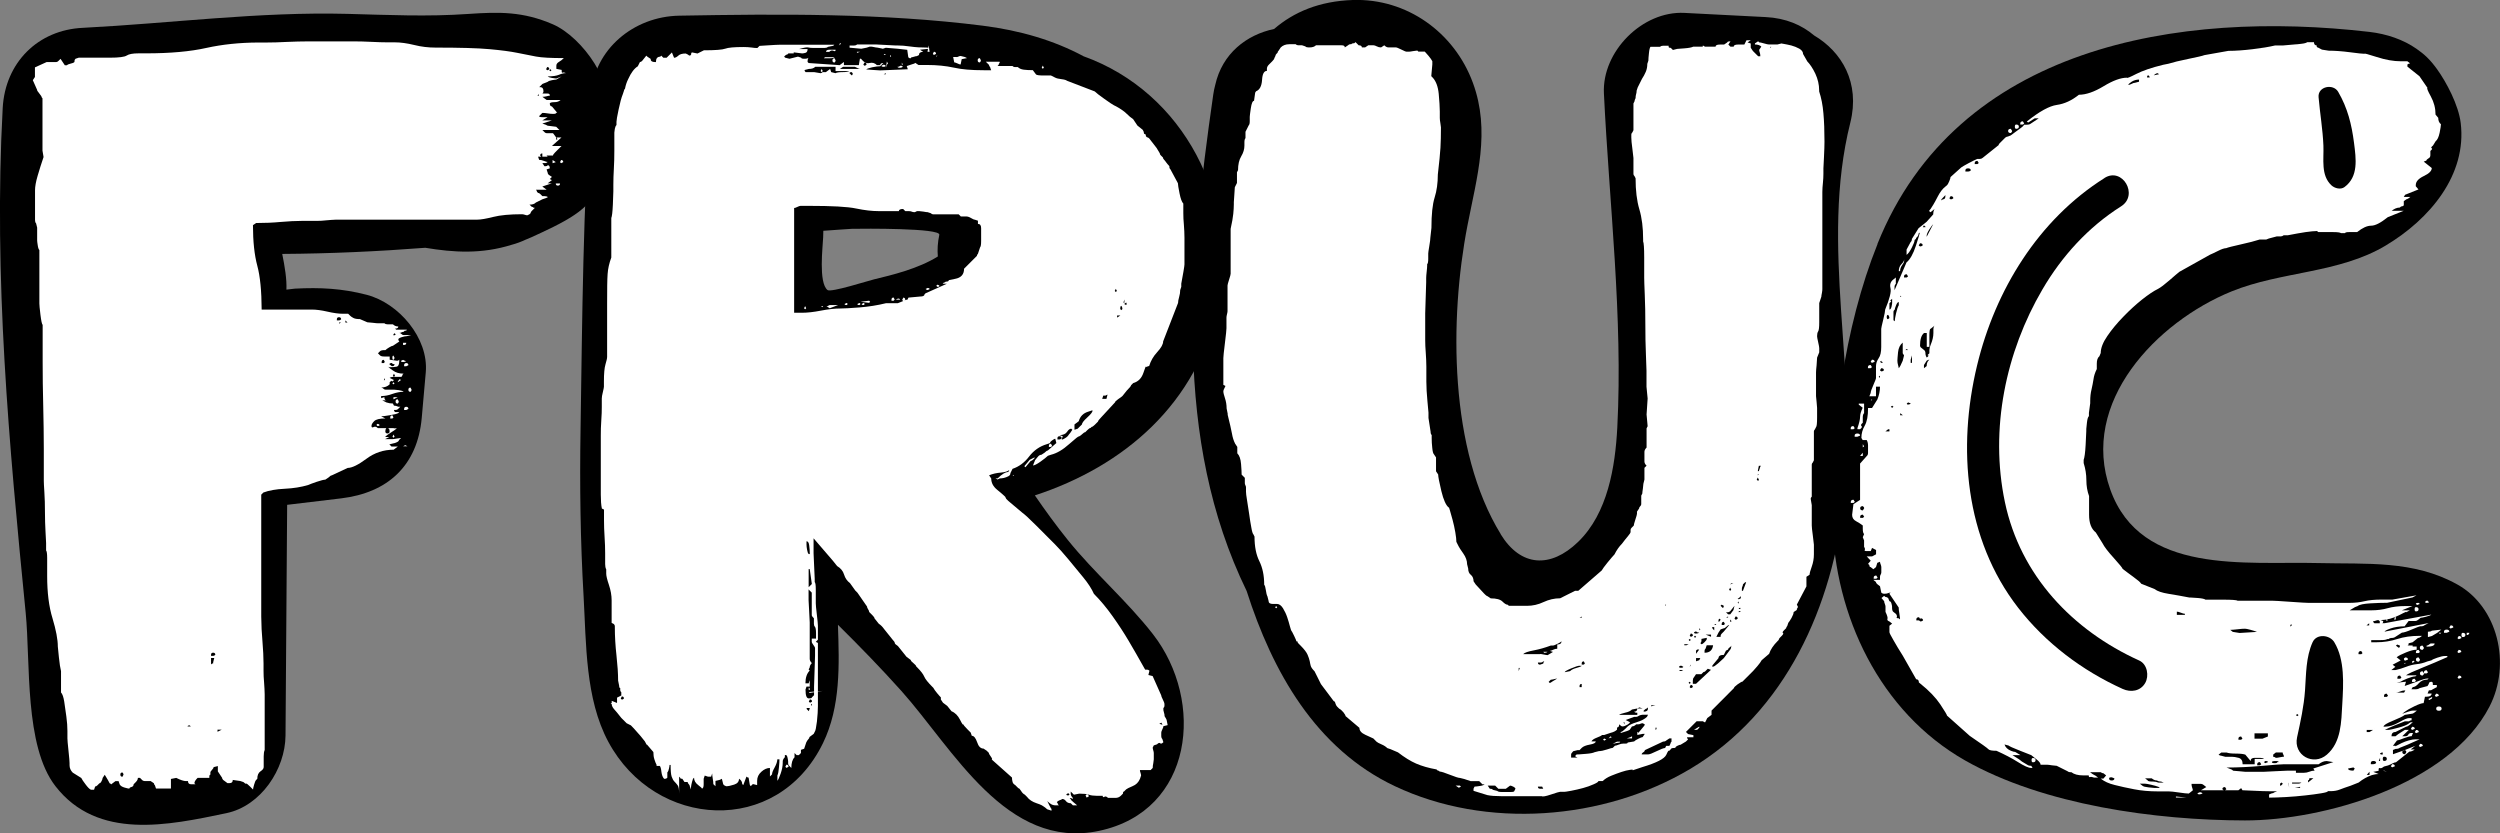
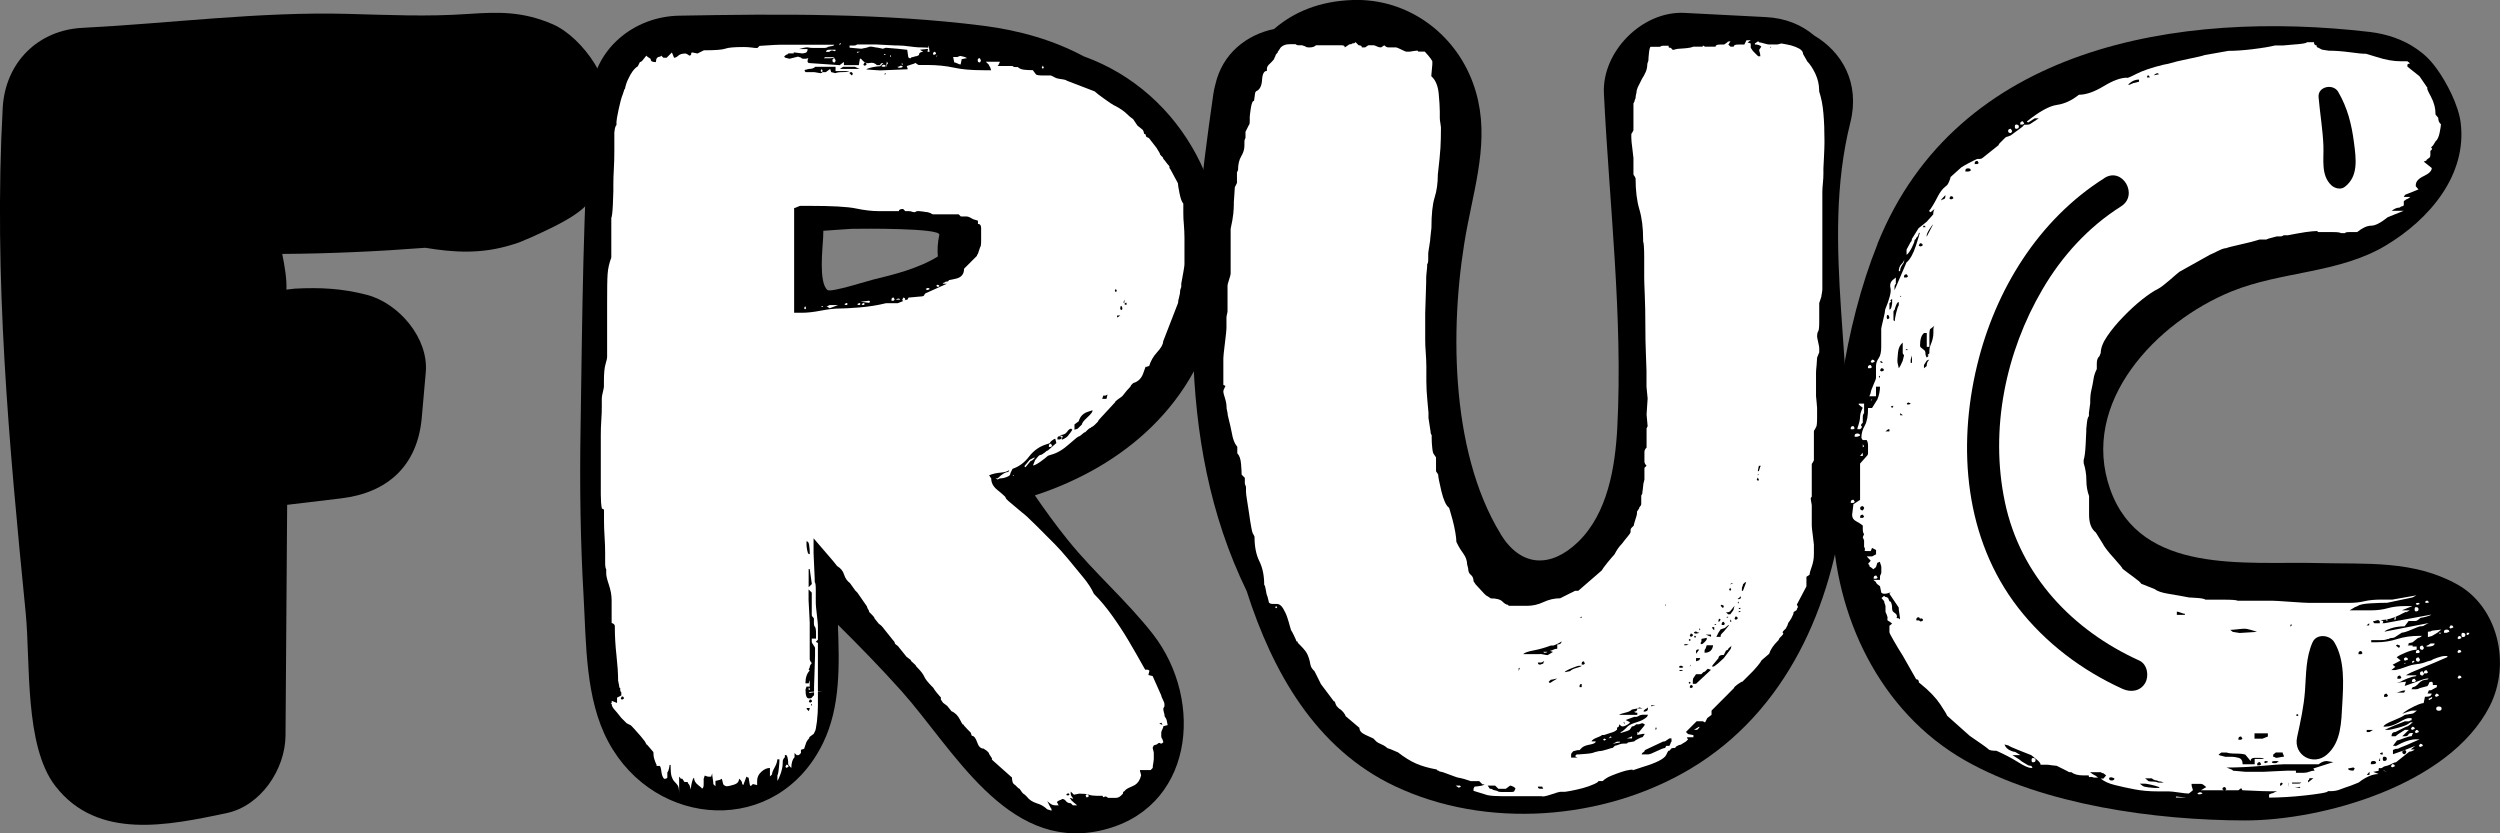
<svg xmlns="http://www.w3.org/2000/svg" width="159" height="53" viewBox="0 0 159 53" fill="none">
  <rect x="0" y="0" width="159" height="53" fill="#808080" stroke="none" />
  <g clip-path="url(#clip0_1969_3791)">
    <path d="M119.412 15.518C117.283 20.819 116.412 27.43 116.543 33.134C116.678 39.14 119.537 45.266 124.972 48.36C129.986 51.209 137.106 52.169 142.782 52.18C147.748 52.185 155.76 49.92 158.327 44.948C159.741 42.213 158.849 38.597 156.287 37.173C153.497 35.618 150.507 35.889 147.466 35.811C142.823 35.691 136.167 36.599 134.216 31.14C132.229 25.583 137.179 20.464 141.926 18.534C145.093 17.245 148.765 17.396 151.739 15.611C154.535 13.937 156.903 11.124 156.501 7.821C156.366 6.694 155.604 5.238 154.983 4.382C154.54 3.772 154.19 3.453 153.69 3.104C152.844 2.514 151.801 2.159 150.695 2.029C138.567 0.62 124.472 2.921 119.406 15.512L119.412 15.518Z" fill="black" />
    <path d="M95.452 33.98C92.161 28.627 92.176 20.294 93.329 14.35C93.929 11.261 94.811 8.339 93.673 5.26C92.5 2.072 89.484 -0.114 86.036 0C83.913 0.073 82.286 0.762 81.034 1.842C79.281 2.213 77.737 3.397 77.288 5.406C77.236 5.599 77.194 5.798 77.163 6.012C75.603 16.876 74.576 27.901 79.286 37.586C80.924 42.71 83.668 47.61 88.702 49.995C94.519 52.755 101.978 52.186 107.487 48.909C113.621 45.262 116.553 38.531 117.31 31.685C118.191 23.748 115.718 15.629 117.68 7.801C118.316 5.255 117.132 3.293 115.379 2.255C114.597 1.592 113.574 1.148 112.296 1.086C110.575 0.997 108.848 0.908 107.127 0.82C104.456 0.684 101.879 3.277 102.009 5.939C102.348 12.952 103.225 20.168 102.86 27.187C102.729 29.681 102.255 32.65 100.361 34.471C98.608 36.162 96.715 36.052 95.442 33.975L95.452 33.98Z" fill="black" />
    <path d="M73.329 40.336C71.68 38.217 69.604 36.443 67.914 34.345C67.173 33.427 66.485 32.477 65.817 31.507C71.451 29.665 76.172 25.683 77.46 19.422C78.832 12.737 75.285 5.865 68.916 3.58C67.032 2.567 64.868 1.931 62.499 1.633C56.135 0.83 49.599 0.882 43.198 0.997C40.277 1.049 37.804 3.157 37.596 5.964C37.074 13.024 37.032 20.241 36.923 27.322C36.865 30.855 36.912 34.392 37.116 37.92C37.288 40.946 37.22 44.437 38.686 47.172C41.664 52.729 49.437 53.23 52.343 47.26C53.469 44.943 53.381 42.287 53.292 39.736C54.675 41.103 56.026 42.491 57.325 43.941C60.611 47.61 64.002 54.091 69.901 52.843C75.921 51.57 76.641 44.599 73.329 40.336ZM55.624 17.757C55.212 17.856 52.843 18.618 52.63 18.446C52.045 17.976 52.332 15.675 52.353 15.091C52.353 14.955 52.364 14.819 52.364 14.678C53.136 14.632 53.923 14.559 54.179 14.553C54.956 14.538 59.834 14.501 59.74 14.934C59.635 15.419 59.609 15.879 59.646 16.312C58.389 17.1 56.662 17.507 55.629 17.757H55.624Z" fill="black" />
    <path d="M18.159 46.78C18.195 41.891 18.227 36.996 18.263 32.107C19.411 31.971 20.558 31.83 21.706 31.695C24.653 31.34 26.552 29.623 26.823 26.576C26.907 25.61 26.996 24.645 27.079 23.685C27.272 21.504 25.358 19.276 23.323 18.749C21.753 18.342 20.36 18.274 18.759 18.357C18.581 18.383 18.399 18.399 18.216 18.42C18.247 17.762 18.112 16.954 17.95 16.15C20.986 16.129 24.022 15.993 27.048 15.759C28.874 16.061 30.616 16.171 32.551 15.566C32.849 15.487 33.141 15.378 33.433 15.242C33.558 15.19 33.683 15.143 33.808 15.085C35.603 14.256 37.846 13.27 37.909 11.824C38.305 10.473 37.992 8.589 38.493 7.326C39.234 5.453 37.053 2.364 35.16 1.545C33.261 0.725 31.758 0.751 29.781 0.887C27.183 1.07 24.69 0.95 22.092 0.882C16.479 0.736 10.882 1.482 5.284 1.769C2.415 1.894 0.329 3.981 0.172 6.867C-0.412 17.642 0.574 28.256 1.633 38.969C1.946 42.152 1.539 47.432 3.521 49.994C6.208 53.465 10.71 52.489 14.403 51.716C16.594 51.257 18.143 48.925 18.159 46.78Z" fill="black" />
-     <path d="M25.034 27.244H25.238C25.191 27.291 25.076 27.37 24.899 27.485C24.716 27.599 24.58 27.698 24.492 27.792H24.763L24.492 27.928H24.966C25.013 27.928 25.102 27.918 25.238 27.892C25.373 27.871 25.462 27.855 25.509 27.855L25.373 27.991C25.373 28.038 25.326 28.085 25.238 28.126C25.149 28.168 25.076 28.194 25.034 28.194L24.763 28.262L24.899 28.398H25.305L25.034 28.601C24.398 28.601 23.819 28.794 23.302 29.18C22.781 29.567 22.384 29.76 22.113 29.76L21.096 30.235C21.049 30.235 20.981 30.281 20.892 30.37L20.689 30.506C20.595 30.506 20.418 30.553 20.146 30.642C19.875 30.735 19.692 30.803 19.604 30.845C19.15 30.981 18.654 31.059 18.107 31.085C17.564 31.111 17.11 31.189 16.75 31.325L16.615 31.461V39.21C16.62 39.752 16.646 40.285 16.693 40.806C16.735 41.328 16.761 41.792 16.761 42.2V42.674C16.761 42.904 16.771 43.149 16.797 43.421C16.818 43.692 16.829 43.942 16.834 44.167V47.699C16.792 47.793 16.771 47.929 16.771 48.106V48.785C16.771 48.879 16.703 48.967 16.568 49.056C16.432 49.15 16.364 49.307 16.364 49.531L16.297 49.599C16.25 49.646 16.203 49.745 16.161 49.907C16.114 50.068 16.093 50.167 16.093 50.215L15.89 50.011C15.754 49.875 15.676 49.818 15.655 49.839C15.629 49.86 15.577 49.828 15.483 49.74L15.279 49.672L14.805 49.604C14.805 49.74 14.737 49.807 14.601 49.807H14.466L14.194 49.604C14.147 49.557 14.126 49.515 14.126 49.468L13.855 49.061V48.722L13.584 48.79C13.584 48.837 13.553 48.894 13.485 48.962C13.417 49.03 13.38 49.087 13.38 49.134V49.27C13.334 49.27 13.313 49.317 13.313 49.406V49.474H12.567C12.431 49.609 12.363 49.724 12.363 49.813L12.431 49.88H12.16C12.024 49.88 11.956 49.813 11.956 49.677H11.821C11.685 49.677 11.482 49.609 11.21 49.474L10.871 49.541V50.152H9.922L9.854 49.948C9.807 49.901 9.786 49.86 9.786 49.813L9.583 49.677H9.244C9.15 49.677 9.082 49.656 9.04 49.609L8.905 49.474H8.769C8.769 49.568 8.722 49.656 8.633 49.745L8.498 49.88C8.498 49.974 8.451 50.027 8.362 50.053C8.273 50.074 8.227 50.11 8.227 50.157C8.18 50.157 8.08 50.136 7.919 50.089C7.757 50.042 7.658 49.974 7.611 49.886L7.543 49.682H7.34L7.068 49.886L7.001 49.818C7.001 49.865 6.954 49.797 6.865 49.614L6.662 49.275L6.526 49.479C6.526 49.526 6.505 49.593 6.458 49.682C6.411 49.776 6.364 49.818 6.322 49.818L6.187 49.954C6.14 50.001 6.093 50.021 6.051 50.021L5.983 50.225H5.78C5.686 50.183 5.577 50.068 5.441 49.886C5.305 49.708 5.211 49.568 5.17 49.479L4.627 49.14C4.491 49.004 4.424 48.847 4.424 48.665V48.529C4.424 48.44 4.403 48.179 4.356 47.746C4.309 47.313 4.288 47.058 4.288 46.964C4.288 46.917 4.288 46.76 4.288 46.489C4.288 46.217 4.267 45.91 4.22 45.57C4.173 45.231 4.126 44.913 4.085 44.621C4.038 44.328 3.97 44.135 3.881 44.041V42.685C3.834 42.502 3.787 42.21 3.746 41.803C3.699 41.396 3.678 41.172 3.678 41.125C3.678 40.671 3.563 40.071 3.339 39.324C3.109 38.578 3 37.681 3 36.637V35.484C3 35.212 2.973 35.051 2.932 35.009V34.534C2.932 34.446 2.921 34.205 2.895 33.819C2.874 33.433 2.859 33.016 2.859 32.562C2.859 32.108 2.848 31.69 2.822 31.304C2.796 30.918 2.786 30.683 2.786 30.589V28.549C2.786 27.688 2.77 26.77 2.749 25.799C2.723 24.823 2.713 23.91 2.713 23.044V20.665C2.666 20.618 2.619 20.404 2.572 20.017C2.525 19.631 2.504 19.396 2.504 19.303V15.906C2.457 15.859 2.421 15.759 2.4 15.598C2.374 15.441 2.363 15.337 2.363 15.29V14.476L2.295 14.205C2.248 14.158 2.228 14.09 2.228 14.001V12.096C2.228 11.872 2.28 11.564 2.394 11.178C2.509 10.792 2.629 10.395 2.77 9.988L2.702 9.581V6.252C2.655 6.205 2.629 6.163 2.629 6.117L2.426 5.845C2.379 5.798 2.358 5.756 2.358 5.71L2.087 5.099L2.222 4.896V4.285L2.968 3.946H3.579C3.626 3.946 3.667 3.925 3.714 3.878L3.85 3.742L4.121 4.149H4.257C4.304 4.102 4.382 4.071 4.497 4.045C4.611 4.024 4.69 3.988 4.737 3.941V3.873C4.737 3.826 4.758 3.784 4.804 3.737L5.008 3.669H6.98C7.569 3.669 7.929 3.622 8.065 3.528C8.2 3.44 8.451 3.393 8.811 3.393H9.285C10.824 3.393 12.102 3.278 13.125 3.048C14.142 2.824 15.243 2.709 16.422 2.704H16.964C17.324 2.704 17.747 2.693 18.221 2.667C18.696 2.647 19.181 2.631 19.682 2.631H22.4C22.807 2.631 23.214 2.641 23.626 2.662C24.033 2.683 24.372 2.693 24.643 2.693H25.118C25.478 2.693 25.89 2.751 26.338 2.86C26.792 2.975 27.246 3.027 27.7 3.027C29.239 3.027 30.386 3.059 31.132 3.127C31.878 3.194 32.468 3.273 32.901 3.361C33.334 3.45 33.725 3.528 34.09 3.596C34.45 3.664 35.039 3.695 35.858 3.695C35.77 3.789 35.666 3.868 35.551 3.935C35.436 4.003 35.384 4.081 35.384 4.175V4.379L35.723 4.447V4.515C35.723 4.609 35.744 4.64 35.791 4.619C35.832 4.598 35.9 4.609 35.994 4.65C35.858 4.65 35.712 4.687 35.551 4.755C35.394 4.822 35.154 4.859 34.836 4.859C34.883 4.906 34.972 4.937 35.107 4.958C35.243 4.979 35.332 4.995 35.379 4.995L35.718 4.859L35.379 5.062C35.332 5.062 35.243 5.073 35.107 5.099C34.972 5.125 34.883 5.156 34.836 5.203L34.497 5.339L34.294 5.543H34.361C34.497 5.543 34.565 5.631 34.565 5.814C34.565 5.861 34.539 5.908 34.497 5.95H34.836C34.925 5.95 34.972 5.997 34.972 6.085C34.925 6.085 34.857 6.096 34.768 6.122C34.674 6.143 34.586 6.158 34.497 6.158L34.768 6.362H35.65C35.556 6.45 35.436 6.497 35.274 6.497C35.113 6.497 35.013 6.518 34.967 6.565C34.967 6.701 35.013 6.769 35.102 6.769L35.441 7.176H35.373C35.373 7.223 35.306 7.244 35.17 7.244C35.076 7.244 34.967 7.233 34.831 7.212C34.695 7.191 34.581 7.176 34.492 7.181L34.288 7.385C34.288 7.431 34.356 7.452 34.492 7.452H34.831L34.492 7.656H35.102L34.492 7.859L34.695 7.927L34.831 7.995L35.373 8.063L35.577 8.266H34.492L34.627 8.402C34.674 8.449 34.716 8.47 34.763 8.47H35.17L35.373 8.741V8.877H35.441C35.441 8.788 35.42 8.741 35.373 8.741H35.712L35.102 9.284H35.712L35.509 9.487C35.462 9.534 35.394 9.602 35.306 9.691C35.212 9.785 35.17 9.847 35.17 9.894H34.763L34.831 9.962H34.492V9.759C34.398 9.759 34.356 9.806 34.356 9.894L34.424 9.962H34.221L34.288 10.166C34.377 10.166 34.481 10.187 34.596 10.234C34.706 10.281 34.789 10.301 34.831 10.301C34.784 10.348 34.742 10.369 34.695 10.369H34.492L34.627 10.573C34.763 10.573 34.831 10.552 34.831 10.505C34.919 10.505 34.967 10.573 34.967 10.708L34.763 10.776L34.831 10.98C34.831 11.027 34.852 11.074 34.899 11.116L35.102 11.251L34.967 11.387L35.102 11.455L34.831 11.658H35.102L34.492 11.862L34.763 12.065H34.085C34.132 12.112 34.153 12.159 34.153 12.201L34.221 12.269C34.262 12.269 34.309 12.29 34.356 12.336L34.492 12.472C34.716 12.472 34.831 12.493 34.831 12.54C34.873 12.54 34.763 12.587 34.492 12.676L34.085 12.879C33.996 12.973 33.861 13.015 33.678 13.015L33.814 13.15C33.861 13.15 33.902 13.171 33.949 13.218H34.017L33.814 13.422C33.767 13.469 33.746 13.516 33.746 13.557L33.678 13.625L33.542 13.693C33.495 13.693 33.438 13.683 33.37 13.657C33.302 13.636 33.245 13.625 33.203 13.625C32.431 13.625 31.821 13.683 31.367 13.797C30.913 13.912 30.574 13.97 30.35 13.97H21.383C21.2 13.975 20.997 13.991 20.772 14.011C20.548 14.038 20.339 14.048 20.162 14.048H19.213C18.806 14.048 18.352 14.074 17.851 14.116C17.35 14.163 16.834 14.184 16.291 14.184L16.088 14.319C16.088 15.363 16.182 16.224 16.364 16.902C16.547 17.581 16.636 18.509 16.641 19.689H19.833C20.105 19.689 20.433 19.73 20.819 19.819C21.205 19.908 21.534 19.955 21.805 19.955H22.144L22.28 20.09C22.327 20.137 22.395 20.179 22.483 20.226C22.572 20.273 22.708 20.294 22.89 20.294L23.365 20.498C23.412 20.498 23.521 20.508 23.704 20.529C23.887 20.55 23.996 20.565 24.043 20.56H24.45C24.497 20.607 24.565 20.628 24.653 20.628H24.992C25.081 20.717 25.196 20.764 25.332 20.764C25.332 20.858 25.264 20.899 25.128 20.899L25.196 20.967H25.874C25.874 21.014 25.827 21.035 25.738 21.035L25.671 21.103C25.624 21.103 25.582 21.113 25.535 21.139C25.488 21.16 25.446 21.176 25.399 21.176C25.446 21.176 25.488 21.197 25.535 21.244C25.582 21.291 25.624 21.312 25.671 21.312H26.145L25.874 21.379C25.78 21.379 25.671 21.405 25.535 21.447C25.399 21.494 25.332 21.541 25.332 21.583C25.332 21.625 25.352 21.677 25.399 21.719L24.992 21.99C24.945 21.99 24.867 22.026 24.753 22.094C24.638 22.162 24.559 22.22 24.513 22.267H24.445C24.309 22.267 24.22 22.293 24.174 22.334L24.038 22.47L24.174 22.606C24.22 22.653 24.309 22.674 24.445 22.674H24.784V22.877L25.259 22.945C25.305 22.945 25.347 22.924 25.394 22.877V22.945C25.394 23.174 25.337 23.294 25.227 23.32C25.113 23.341 24.966 23.357 24.784 23.357C24.737 23.357 24.69 23.336 24.648 23.289C24.737 23.383 24.852 23.472 24.987 23.561C25.165 23.696 25.394 23.764 25.665 23.764L25.598 23.832C25.598 23.879 25.577 23.926 25.53 23.968H25.055L25.123 23.9L25.055 23.764L24.987 23.9L25.055 23.968C24.919 23.968 24.831 23.994 24.784 24.035L25.055 24.171C24.966 24.265 24.919 24.286 24.919 24.239C24.919 24.192 24.872 24.218 24.784 24.307V24.442C24.648 24.578 24.466 24.646 24.241 24.646C24.283 24.646 24.33 24.672 24.377 24.714C24.424 24.761 24.466 24.782 24.513 24.782H25.055C25.097 24.782 25.201 24.792 25.363 24.813C25.519 24.834 25.624 24.87 25.671 24.917C25.441 24.917 25.206 24.964 24.956 25.053C24.706 25.147 24.471 25.189 24.241 25.189V25.324L24.445 25.256C24.445 25.392 24.492 25.46 24.58 25.46H24.309L24.58 25.596C24.716 25.643 24.852 25.663 24.987 25.663L25.055 25.799C25.144 25.799 25.238 25.82 25.326 25.867H25.462L25.326 26.003C25.279 26.05 25.238 26.07 25.191 26.07H25.055C25.055 26.117 25.076 26.164 25.123 26.206H25.394L25.326 26.274C25.238 26.321 25.055 26.368 24.784 26.41C24.513 26.457 24.33 26.477 24.241 26.477L24.513 26.613C24.147 26.613 23.913 26.671 23.798 26.785C23.683 26.9 23.626 26.999 23.626 27.093C23.626 27.187 23.673 27.208 23.761 27.161C23.85 27.114 23.944 27.14 24.033 27.229H24.575C24.528 27.276 24.507 27.344 24.507 27.432C24.507 27.521 24.554 27.568 24.643 27.568C24.732 27.568 24.779 27.526 24.779 27.432C24.779 27.297 24.732 27.229 24.643 27.229H25.05L25.034 27.244ZM34.732 4.4L34.8 4.468C34.841 4.468 34.888 4.447 34.935 4.4C34.935 4.311 34.888 4.264 34.8 4.264L34.732 4.4ZM35.003 4.4L34.935 4.468L35.003 4.535L35.071 4.468L35.003 4.4ZM34.189 6.101H34.257V5.965L34.189 6.101ZM35.686 10.176C35.775 10.176 35.822 10.223 35.822 10.312L35.686 10.38L35.619 10.312L35.686 10.176ZM35.347 10.312L35.144 10.38V10.176L35.347 10.312ZM35.619 11.669C35.619 11.762 35.572 11.804 35.483 11.804C35.394 11.804 35.347 11.762 35.347 11.669H35.619ZM21.56 20.174C21.466 20.174 21.424 20.221 21.424 20.31V20.378H21.56C21.602 20.378 21.649 20.357 21.696 20.31C21.696 20.221 21.649 20.174 21.56 20.174ZM21.967 20.513H22.102L21.967 20.378V20.513ZM21.56 20.581L21.696 20.513H21.56V20.581ZM25.024 21.259V21.327C25.113 21.327 25.159 21.306 25.159 21.259L25.092 21.192L25.024 21.259ZM25.838 21.802C25.838 21.896 25.791 21.938 25.702 21.938H25.634V21.802H25.838ZM25.024 22.616L25.092 22.752C25.092 22.799 25.071 22.846 25.024 22.887C24.977 22.887 24.956 22.846 24.956 22.752C24.956 22.658 24.977 22.616 25.024 22.616ZM25.838 22.955C25.791 23.002 25.723 23.023 25.634 23.023C25.545 23.023 25.498 23.002 25.498 22.955L25.634 22.887L25.77 22.955H25.838ZM24.408 22.887C24.314 22.887 24.273 22.934 24.273 23.023V23.091H24.408L24.476 23.023L24.408 22.887ZM25.838 23.091C25.926 23.091 25.973 23.138 25.973 23.227L25.838 23.294H25.702V23.227C25.702 23.138 25.749 23.091 25.838 23.091ZM25.024 23.159C24.977 23.159 24.956 23.148 24.956 23.122C24.956 23.096 24.93 23.086 24.888 23.086C24.846 23.086 24.794 23.112 24.753 23.154C24.841 23.242 24.909 23.289 24.956 23.289C25.045 23.289 25.092 23.242 25.092 23.154H25.024V23.159ZM24.413 24.176H24.481V24.041L24.413 24.176ZM25.498 24.176L25.295 24.312C25.295 24.265 25.316 24.223 25.363 24.176L25.431 24.108L25.498 24.176ZM25.092 24.38L25.024 24.448L24.956 24.38L25.024 24.312L25.092 24.38ZM26.109 24.651L26.177 24.787C26.177 24.834 26.156 24.881 26.109 24.922C26.02 24.922 25.973 24.881 25.973 24.787C25.973 24.698 26.015 24.651 26.109 24.651ZM25.295 25.262L25.024 25.397V25.262H25.295ZM25.295 25.397L25.363 25.533C25.363 25.58 25.342 25.627 25.295 25.669C25.201 25.669 25.159 25.627 25.159 25.533C25.159 25.439 25.201 25.397 25.295 25.397ZM25.838 25.872C25.926 25.872 25.973 25.919 25.973 26.008L25.838 26.076H25.702V26.008C25.702 25.919 25.749 25.872 25.838 25.872ZM25.024 26.55L24.956 26.618H24.82V26.55C24.82 26.462 24.862 26.415 24.956 26.415L25.024 26.55ZM24.007 26.957C24.053 26.957 24.095 26.978 24.142 27.025C24.142 27.072 24.095 27.093 24.007 27.093L23.939 27.025L24.007 26.957ZM25.097 27.772L25.029 27.839L24.961 27.772L25.029 27.636L25.097 27.772ZM25.639 28.382L25.775 28.314L25.911 28.382H25.639ZM13.558 41.511C13.464 41.511 13.422 41.558 13.422 41.646V41.714H13.558C13.605 41.714 13.646 41.693 13.694 41.646C13.694 41.558 13.646 41.511 13.558 41.511ZM13.422 42.257C13.469 42.21 13.511 42.189 13.558 42.189V42.121L13.626 41.85H13.422V42.257ZM12.066 46.134C11.972 46.134 11.93 46.16 11.93 46.202H12.134L12.066 46.134ZM13.834 46.541L14.106 46.405H13.834V46.541ZM7.788 49.129C7.694 49.129 7.653 49.176 7.653 49.265C7.653 49.353 7.7 49.401 7.788 49.401L7.856 49.265C7.856 49.218 7.83 49.176 7.788 49.129Z" fill="white" />
    <path d="M53.35 2.892L53.417 2.756H53.485C53.485 2.803 53.464 2.824 53.417 2.824L53.35 2.892ZM56.135 3.095L55.796 3.027C55.749 3.027 55.681 3.017 55.593 2.996C55.499 2.975 55.41 2.959 55.321 2.965L55.118 3.032L54.779 3.1L54.033 3.032V2.897H54.304C54.393 2.897 54.461 2.876 54.508 2.829H55.733C55.775 2.829 55.984 2.839 56.344 2.86C56.704 2.881 56.907 2.892 56.954 2.892H57.09C57.314 2.892 57.585 2.912 57.904 2.959C58.222 3.006 58.582 3.027 58.989 3.027L59.124 3.095L58.514 3.163L58.717 3.299C58.535 3.299 58.446 3.366 58.446 3.502L58.31 3.57C58.264 3.57 58.206 3.58 58.138 3.606C58.071 3.627 58.013 3.643 57.971 3.643L57.904 3.711C57.857 3.711 57.81 3.69 57.768 3.643L57.7 3.168L57.09 3.1C57.043 3.1 56.918 3.09 56.714 3.069C56.511 3.048 56.386 3.038 56.339 3.038L56.135 3.105V3.095ZM63.099 48.289C63.099 48.242 63.063 48.174 62.995 48.085C62.927 47.997 62.891 47.929 62.891 47.882L62.755 47.746L62.551 47.61C62.369 47.61 62.233 47.475 62.145 47.203C62.051 46.932 61.941 46.796 61.806 46.796L61.738 46.593L61.534 46.389C61.352 46.207 61.263 46.097 61.263 46.05C61.263 46.144 61.195 46.05 61.06 45.779C60.924 45.508 60.741 45.325 60.517 45.236L60.246 44.897L59.975 44.694L59.839 44.49V44.354C59.792 44.313 59.714 44.219 59.599 44.083C59.484 43.947 59.406 43.833 59.359 43.744L59.291 43.676C59.02 43.405 58.848 43.191 58.78 43.029C58.712 42.872 58.566 42.679 58.337 42.45L58.269 42.382C58.269 42.34 58.211 42.272 58.097 42.178C57.982 42.09 57.925 42.022 57.925 41.975L57.653 41.771L57.111 41.093C56.975 41.004 56.907 40.937 56.907 40.89C56.907 40.843 56.86 40.775 56.772 40.686L56.229 40.008C56.135 39.872 56.026 39.757 55.89 39.669L55.619 39.329C55.619 39.282 55.572 39.215 55.483 39.126L55.28 38.922C55.28 38.875 55.259 38.818 55.212 38.75C55.165 38.682 55.144 38.625 55.144 38.578L54.534 37.696L54.398 37.56L54.059 37.086C53.876 36.95 53.751 36.767 53.683 36.543C53.616 36.319 53.469 36.136 53.24 36L52.969 35.661L51.743 34.236V35.186C51.743 35.28 51.753 35.551 51.779 36C51.8 36.454 51.816 36.725 51.816 36.814V37.018C51.863 37.065 51.884 37.221 51.884 37.493V38.374C51.884 38.468 51.905 38.703 51.952 39.089C51.998 39.475 52.019 39.71 52.019 39.804V40.686L51.884 40.822L52.019 40.89V44.902C52.019 45.174 51.998 45.502 51.957 45.889C51.91 46.275 51.863 46.489 51.821 46.535L51.753 46.671L51.482 46.875C51.482 46.922 51.461 46.969 51.414 47.01C51.367 47.057 51.326 47.125 51.279 47.214L51.143 47.621L50.94 47.689V47.892L50.804 48.028H50.668L50.533 47.892V48.164C50.397 48.299 50.329 48.529 50.329 48.842L50.194 48.706C50.147 48.659 50.126 48.617 50.126 48.571V48.435C50.126 48.388 50.115 48.31 50.089 48.195C50.063 48.08 50.032 48.023 49.985 48.023H49.917V48.158C49.823 48.252 49.782 48.341 49.782 48.43V48.498C49.782 48.727 49.734 48.962 49.646 49.212C49.557 49.463 49.489 49.609 49.442 49.656V49.317C49.489 49.228 49.521 49.056 49.541 48.805C49.562 48.555 49.578 48.388 49.573 48.294H49.437C49.437 48.43 49.38 48.602 49.27 48.805C49.156 49.009 49.098 49.155 49.103 49.249L48.968 49.385V48.842C48.785 48.842 48.602 48.92 48.425 49.082C48.243 49.244 48.154 49.432 48.154 49.661V49.932L47.883 49.865L47.747 50C47.7 49.953 47.679 49.912 47.679 49.865L47.611 49.458C47.564 49.458 47.517 49.437 47.476 49.39L47.272 49.932L47.205 49.865C47.205 49.729 47.137 49.614 47.001 49.526C47.001 49.708 46.902 49.833 46.693 49.901C46.485 49.969 46.318 50.005 46.182 50.005L46.046 49.938C45.999 49.891 45.979 49.849 45.979 49.802L45.911 49.531L45.775 49.599L45.504 49.666V50.005L45.368 49.87C45.368 49.781 45.358 49.666 45.332 49.531C45.311 49.395 45.295 49.28 45.295 49.191L45.227 49.395H45.024L44.821 49.327L44.753 49.531V49.87C44.753 50.005 44.732 50.099 44.685 50.141H44.617C44.664 50.141 44.596 50.073 44.414 49.938C44.231 49.802 44.142 49.645 44.142 49.463L44.075 49.531C43.981 49.802 43.939 50.032 43.939 50.209L43.871 50.005C43.871 49.959 43.85 49.917 43.803 49.87C43.756 49.828 43.736 49.781 43.736 49.734H43.532L43.396 49.531C43.303 49.531 43.261 49.51 43.261 49.463L43.193 49.395V50.48C43.193 50.209 43.162 50.026 43.094 49.938C43.026 49.849 42.958 49.771 42.89 49.703C42.823 49.635 42.765 49.531 42.718 49.395C42.671 49.259 42.651 49.009 42.651 48.649H42.583C42.583 48.696 42.572 48.774 42.546 48.884C42.525 48.998 42.489 49.077 42.442 49.124V49.463C42.395 49.51 42.353 49.531 42.306 49.531H42.238C42.15 49.442 42.092 49.296 42.066 49.087C42.045 48.884 42.009 48.758 41.962 48.712H41.758V48.644C41.712 48.555 41.664 48.44 41.623 48.304C41.576 48.169 41.555 48.012 41.555 47.83L41.148 47.355C41.148 47.402 41.101 47.334 41.013 47.151L40.741 46.812C40.694 46.765 40.616 46.676 40.501 46.541C40.386 46.405 40.261 46.269 40.126 46.134L39.854 45.998C39.807 45.951 39.761 45.909 39.719 45.862C39.672 45.815 39.604 45.748 39.515 45.659L39.244 45.32C39.197 45.273 39.129 45.194 39.041 45.085C38.947 44.97 38.905 44.871 38.905 44.777L38.837 44.709H38.905V44.574L39.244 44.709V44.37L39.515 44.234V44.031C39.468 43.984 39.447 43.942 39.447 43.895V43.76C39.401 43.76 39.38 43.712 39.38 43.624L39.312 43.285C39.312 42.831 39.275 42.298 39.208 41.688C39.14 41.077 39.103 40.477 39.103 39.888V39.82C39.103 39.773 39.082 39.731 39.035 39.684L38.9 39.616V38.187C38.9 37.868 38.842 37.54 38.728 37.2C38.613 36.861 38.556 36.621 38.556 36.486V36.214C38.508 36.126 38.488 36.011 38.488 35.875V35.197C38.488 34.878 38.477 34.529 38.451 34.143C38.425 33.757 38.415 33.407 38.415 33.089V32.41L38.279 32.342C38.232 32.118 38.211 31.82 38.211 31.46V27.724C38.211 27.406 38.216 27.077 38.242 26.738C38.263 26.399 38.279 26.117 38.274 25.888V25.345C38.274 25.256 38.295 25.12 38.342 24.938C38.383 24.755 38.409 24.646 38.409 24.599V24.26C38.409 23.764 38.441 23.399 38.508 23.174C38.576 22.95 38.613 22.788 38.613 22.699V19.302C38.613 18.394 38.618 17.773 38.644 17.434C38.665 17.095 38.743 16.745 38.879 16.38V13.865C38.921 13.776 38.957 13.489 38.978 13.015C38.999 12.54 39.009 12.258 39.009 12.164V11.757C39.009 11.439 39.02 11.1 39.041 10.739C39.062 10.38 39.072 9.993 39.072 9.586V8.433C39.072 8.386 39.082 8.308 39.103 8.193C39.124 8.078 39.161 8 39.208 7.953V7.75C39.208 7.661 39.249 7.4 39.343 6.967C39.432 6.539 39.52 6.21 39.614 5.981L39.682 5.777C39.682 5.73 39.703 5.688 39.75 5.641C39.792 5.417 39.86 5.214 39.953 5.031C40.136 4.624 40.34 4.353 40.564 4.217L40.7 3.946C40.741 3.946 40.788 3.925 40.835 3.878L41.106 3.539L41.174 3.606L41.378 3.742C41.378 3.878 41.466 3.946 41.649 3.946H41.717C41.717 3.721 41.805 3.606 41.988 3.606L42.056 3.539L42.191 3.674H42.395L42.734 3.335L42.87 3.674C42.958 3.674 43.047 3.627 43.141 3.539C43.23 3.45 43.391 3.403 43.615 3.403L43.751 3.471C43.798 3.518 43.84 3.539 43.887 3.539L43.955 3.471C43.955 3.382 43.975 3.335 44.022 3.335L44.361 3.403L44.768 3.199C45.493 3.199 45.947 3.163 46.13 3.095C46.307 3.027 46.693 2.991 47.283 2.991C47.465 2.991 47.632 3.001 47.794 3.022C47.95 3.043 48.076 3.059 48.169 3.053L48.305 2.918C48.352 2.918 48.545 2.907 48.884 2.881C49.223 2.86 49.463 2.845 49.599 2.845H53.063L52.995 2.912L52.656 2.98C52.609 3.027 52.541 3.048 52.452 3.048H51.706C51.571 3.048 51.466 3.038 51.399 3.017C51.331 2.996 51.138 3.027 50.819 3.121H50.616H51.362C51.362 3.257 51.315 3.335 51.226 3.361C51.138 3.382 51.07 3.398 51.023 3.398L50.48 3.33V3.398H50.141L50.074 3.466C50.027 3.466 49.98 3.486 49.938 3.533L49.87 3.601L49.938 3.669L50.209 3.737L50.752 3.601L50.955 3.669C50.955 3.716 51.023 3.737 51.159 3.737C51.294 3.737 51.383 3.716 51.43 3.669C51.383 3.716 51.362 3.805 51.362 3.94L51.43 4.008L53.402 4.144L53.673 3.94V4.144H54.622L54.69 3.737H54.758C54.935 3.961 55.118 4.055 55.301 4.008C55.483 3.961 55.64 4.008 55.775 4.144H55.979C55.979 4.055 56.047 4.008 56.182 4.008L55.979 4.212C55.843 4.212 55.671 4.238 55.468 4.28C55.264 4.327 55.139 4.373 55.092 4.415C55.134 4.415 55.269 4.426 55.499 4.447C55.723 4.467 55.885 4.478 55.974 4.478C56.062 4.478 56.359 4.467 56.855 4.441C57.356 4.42 57.648 4.405 57.737 4.405L57.669 4.201L57.872 4.133L58.076 4.066C58.117 4.066 58.164 4.045 58.211 3.998L58.415 4.133H58.957C59.589 4.133 60.157 4.191 60.658 4.3C61.159 4.415 61.79 4.467 62.562 4.467H63.037L62.969 4.264C62.922 4.222 62.901 4.175 62.901 4.128L62.698 3.925H63.579V3.993C63.532 4.04 63.511 4.086 63.511 4.128L63.444 4.196H64.393C64.44 4.243 64.482 4.264 64.529 4.264H64.732C64.821 4.353 64.946 4.41 65.108 4.431C65.264 4.452 65.457 4.462 65.687 4.462L65.89 4.734C65.937 4.78 66.094 4.801 66.365 4.801H66.84L67.111 4.937C67.2 4.984 67.335 5.015 67.518 5.036C67.695 5.057 67.81 5.094 67.857 5.135L69.625 5.814C69.714 5.902 69.917 6.064 70.236 6.288C70.554 6.513 70.757 6.654 70.846 6.696L70.981 6.763C71.07 6.81 71.185 6.878 71.32 6.967C71.456 7.056 71.571 7.149 71.66 7.238C71.795 7.374 71.931 7.489 72.067 7.577L72.338 7.984L72.677 8.256L72.745 8.391C72.745 8.485 72.766 8.527 72.812 8.527C72.859 8.527 72.88 8.574 72.88 8.663L72.948 8.731C72.99 8.731 73.037 8.751 73.084 8.798L73.558 9.409L73.762 9.748C73.762 9.795 73.783 9.842 73.83 9.884L73.965 10.019C73.965 10.066 73.986 10.113 74.033 10.155C74.08 10.202 74.122 10.259 74.169 10.327C74.216 10.395 74.284 10.473 74.372 10.567V10.635C74.372 10.682 74.393 10.729 74.44 10.771L74.915 11.653C74.915 11.747 74.951 11.96 75.019 12.3C75.087 12.639 75.165 12.853 75.259 12.947V13.557C75.259 13.787 75.269 14.032 75.296 14.303C75.316 14.575 75.332 14.846 75.332 15.117V16.819C75.332 16.866 75.311 17.022 75.264 17.293C75.217 17.565 75.176 17.815 75.129 18.04V18.243L75.061 18.447C75.061 18.582 75.04 18.728 74.993 18.89C74.946 19.052 74.925 19.172 74.925 19.266L73.976 21.713C73.976 21.896 73.85 22.12 73.6 22.392C73.35 22.663 73.183 22.96 73.089 23.273L72.885 23.341C72.885 23.253 72.828 23.378 72.719 23.717C72.604 24.056 72.39 24.275 72.072 24.364L71.936 24.5C71.936 24.547 71.847 24.661 71.665 24.839L71.394 25.178C71.347 25.225 71.258 25.293 71.122 25.381C70.987 25.475 70.919 25.543 70.919 25.585L70.037 26.54C69.902 26.675 69.834 26.769 69.834 26.811L69.63 27.015C69.537 27.109 69.469 27.15 69.427 27.15L69.359 27.218C69.312 27.218 69.244 27.265 69.156 27.354L69.02 27.489C68.973 27.489 68.916 27.526 68.848 27.594C68.78 27.662 68.702 27.719 68.613 27.766C68.613 27.719 68.41 27.881 68.003 28.241C67.596 28.606 67.21 28.831 66.85 28.919L66.647 28.987C66.553 29.081 66.396 29.201 66.172 29.363C65.942 29.525 65.786 29.603 65.697 29.603L65.833 29.264C65.874 29.217 65.932 29.149 66 29.06C66.067 28.971 66.146 28.924 66.234 28.924L66.438 28.789C66.526 28.7 66.594 28.653 66.641 28.653L67.184 28.178L67.116 27.907C67.069 27.907 67.001 27.944 66.913 28.011C66.819 28.079 66.777 28.137 66.777 28.183L66.573 28.251C66.12 28.387 65.749 28.648 65.452 29.034C65.16 29.42 64.805 29.681 64.398 29.817L64.263 30.088C64.263 30.182 64.216 30.25 64.127 30.292C63.944 30.386 63.762 30.427 63.584 30.427L63.449 30.495L63.313 30.427H63.449C63.72 30.156 63.944 30.02 64.127 30.02L64.195 29.885C64.101 29.979 63.923 30.031 63.652 30.057C63.381 30.078 63.131 30.135 62.906 30.229L63.042 30.433C63.042 30.704 63.167 30.944 63.417 31.147C63.668 31.351 63.835 31.497 63.929 31.591L63.996 31.727L64.132 31.862L65.019 32.608C65.155 32.702 65.452 32.974 65.901 33.422L66.647 34.169C66.694 34.216 66.84 34.362 67.09 34.612C67.34 34.863 67.622 35.181 67.94 35.562C68.258 35.948 68.577 36.334 68.89 36.715C69.208 37.101 69.432 37.451 69.573 37.769C69.98 38.176 70.376 38.651 70.762 39.194C71.148 39.736 71.487 40.258 71.78 40.754C72.077 41.255 72.426 41.865 72.833 42.591H72.969C73.011 42.591 73.058 42.611 73.105 42.658L73.037 42.93L73.308 42.998L73.851 44.219C73.851 44.266 73.887 44.354 73.955 44.49C74.023 44.626 74.059 44.72 74.059 44.761V44.897C74.059 44.944 74.038 44.991 73.991 45.033V45.168L74.059 45.44C74.059 45.534 74.08 45.602 74.127 45.643L74.195 45.779L74.263 46.118L73.991 46.186C73.991 46.233 73.971 46.301 73.924 46.389C73.877 46.483 73.856 46.551 73.856 46.593V46.796C73.856 46.89 73.877 46.958 73.924 47L73.991 47.203C73.903 47.297 73.835 47.318 73.788 47.271C73.741 47.224 73.673 47.25 73.585 47.339L73.381 47.407L73.313 47.543C73.313 47.59 73.324 47.647 73.345 47.715C73.365 47.783 73.381 47.84 73.381 47.887V48.294C73.381 48.341 73.371 48.419 73.35 48.534C73.324 48.649 73.313 48.748 73.313 48.842L73.178 48.978H72.499C72.499 49.025 72.51 49.082 72.536 49.15C72.557 49.218 72.573 49.275 72.573 49.322L72.505 49.526C72.411 49.755 72.254 49.912 72.03 50C71.806 50.094 71.67 50.162 71.623 50.204L71.487 50.34C71.441 50.34 71.42 50.386 71.42 50.475L71.284 50.611C71.19 50.7 71.081 50.746 70.945 50.746H70.47C70.382 50.658 70.303 50.632 70.236 50.679C70.168 50.72 70.131 50.7 70.131 50.611H69.724C69.542 50.611 69.385 50.59 69.25 50.543C69.114 50.496 68.91 50.475 68.639 50.475L68.3 50.543L68.097 50.34V50.475C68.097 50.564 68.144 50.658 68.232 50.746V50.814L68.097 50.746L68.029 50.814H68.097C68.097 50.861 68.154 50.929 68.269 51.018C68.384 51.107 68.462 51.174 68.509 51.221H68.238L68.102 51.086C67.966 51.086 67.862 51.039 67.794 50.95C67.726 50.856 67.648 50.814 67.554 50.814C67.507 50.861 67.46 50.882 67.419 50.882L67.283 50.95L67.215 51.018C67.262 51.065 67.283 51.107 67.283 51.154L67.351 51.221H67.147C67.012 51.221 66.897 51.185 66.808 51.117C66.714 51.049 66.647 50.992 66.605 50.95L66.74 51.221C66.829 51.404 66.876 51.472 66.876 51.425V51.56L66.673 51.493C66.626 51.493 66.558 51.446 66.469 51.357L66.266 51.221C66.172 51.174 66.062 51.127 65.927 51.086C65.655 50.997 65.452 50.861 65.316 50.679L65.181 50.543C65.087 50.496 65.008 50.418 64.941 50.303C64.873 50.188 64.816 50.131 64.769 50.131L64.565 49.927C64.476 49.88 64.419 49.812 64.398 49.724C64.372 49.635 64.362 49.541 64.362 49.452L63.068 48.299L63.099 48.289ZM58.989 3.293L59.056 2.886L59.124 3.293H58.989ZM53.146 3.163C53.146 3.257 53.099 3.278 53.011 3.231C52.917 3.189 52.828 3.21 52.739 3.299H52.536C52.536 3.21 52.604 3.163 52.739 3.163H53.146ZM59.395 3.293C59.484 3.293 59.531 3.34 59.531 3.429L59.395 3.497L59.328 3.429L59.395 3.293ZM54.706 3.293L54.502 3.361V3.293H54.706ZM56.203 3.497L56.271 3.429L56.339 3.497H56.203ZM59.599 3.565L59.531 3.632L59.599 3.497V3.565ZM56.61 3.632V3.497L56.678 3.565L56.61 3.632ZM60.825 3.632C60.872 3.632 60.913 3.622 60.961 3.596C61.002 3.575 61.049 3.559 61.096 3.559L61.367 3.627L61.503 3.695L61.164 3.763L61.096 4.102C61.049 4.102 60.981 4.081 60.893 4.034C60.799 3.993 60.731 3.966 60.689 3.966L60.621 3.627H60.825V3.632ZM53.078 3.638C53.031 3.685 52.917 3.706 52.739 3.706H52.4L52.468 3.638H53.078ZM62.317 3.7L62.385 3.836C62.385 3.883 62.364 3.93 62.317 3.972C62.223 3.972 62.181 3.925 62.181 3.836C62.181 3.747 62.223 3.7 62.317 3.7ZM53.078 3.706L53.146 3.841C53.146 3.888 53.125 3.935 53.078 3.977C52.984 3.977 52.943 3.93 52.943 3.841C52.943 3.753 52.99 3.706 53.078 3.706ZM56.474 4.045L56.407 4.113L56.339 4.316L56.407 3.909L56.474 4.045ZM57.424 4.113H57.356V3.977L57.424 4.113ZM54.909 4.113L54.977 4.18C55.019 4.18 55.066 4.16 55.113 4.113C55.113 4.024 55.066 3.977 54.977 3.977L54.909 4.113ZM56.198 4.113C56.245 4.113 56.286 4.133 56.333 4.18C56.333 4.227 56.286 4.248 56.198 4.248C56.104 4.248 56.062 4.227 56.062 4.18L56.198 4.113ZM66.391 4.306L66.323 4.373L66.255 4.306L66.323 4.17L66.391 4.306ZM57.424 4.243C57.377 4.29 57.309 4.311 57.22 4.311C57.132 4.311 57.085 4.29 57.085 4.243H57.152L57.288 4.175C57.335 4.175 57.377 4.201 57.424 4.243ZM53.412 4.384H54.706C54.659 4.384 54.544 4.337 54.367 4.248H53.621L53.417 4.384H53.412ZM51.169 4.452C51.169 4.499 51.19 4.546 51.237 4.587H51.779L52.186 4.655C52.228 4.655 52.275 4.634 52.322 4.587H52.525L52.797 4.384L52.864 4.587L53.136 4.655C53.224 4.608 53.376 4.587 53.579 4.587C53.782 4.587 53.929 4.567 54.023 4.52H53.141V4.248H51.852C51.758 4.342 51.623 4.384 51.446 4.384L51.174 4.452H51.169ZM52.327 4.52L52.259 4.587L52.191 4.52L52.259 4.384L52.327 4.52ZM54.163 4.587C54.075 4.587 54.028 4.613 54.028 4.655L54.163 4.791C54.21 4.791 54.231 4.744 54.231 4.655L54.163 4.587ZM56.203 4.723H56.339V4.655L56.203 4.723ZM57.439 18.927C57.528 18.927 57.575 18.974 57.575 19.062L57.507 19.13C57.549 19.088 57.617 19.062 57.711 19.062L57.778 18.927L58.524 18.859C58.702 18.859 58.796 18.812 58.796 18.723L58.863 18.655L60.225 18.045H59.954L60.022 17.977C60.069 17.977 60.11 17.956 60.157 17.909H60.225C60.272 17.909 60.314 17.888 60.361 17.841C60.225 17.841 60.35 17.805 60.736 17.737C61.122 17.669 61.315 17.455 61.315 17.09L62.129 16.276C62.129 16.234 62.15 16.187 62.197 16.14L62.332 15.733C62.379 15.686 62.4 15.551 62.4 15.326V14.512C62.4 14.33 62.332 14.241 62.197 14.241V14.037L61.993 13.97C61.946 13.97 61.868 13.933 61.753 13.865C61.639 13.797 61.539 13.766 61.446 13.766H61.107L60.971 13.63H59.338C59.291 13.63 59.249 13.61 59.203 13.562L58.999 13.495C58.952 13.495 58.863 13.484 58.728 13.458C58.592 13.437 58.504 13.427 58.457 13.427H58.321L58.185 13.495C58.091 13.495 58.024 13.484 57.982 13.458C57.935 13.437 57.867 13.427 57.778 13.427H57.575L57.439 13.291C57.257 13.291 57.168 13.338 57.168 13.427H55.874C55.468 13.427 54.993 13.375 54.445 13.26C53.903 13.145 52.906 13.093 51.456 13.093H50.913C50.867 13.093 50.799 13.119 50.71 13.161C50.621 13.208 50.553 13.229 50.507 13.229V19.892H50.986C51.346 19.892 51.758 19.845 52.212 19.756C52.666 19.668 53.073 19.621 53.433 19.621C53.657 19.621 54.069 19.6 54.659 19.553C55.248 19.506 55.812 19.417 56.359 19.282H57.105L57.444 19.146L57.377 19.078L57.444 18.942L57.439 18.927ZM59.615 18.107C59.656 18.107 59.703 18.134 59.75 18.175C59.75 18.222 59.703 18.243 59.615 18.243L59.547 18.175L59.615 18.107ZM59.004 18.447C58.957 18.447 58.916 18.426 58.869 18.379L59.004 18.311C59.051 18.311 59.093 18.332 59.14 18.379L59.004 18.447ZM70.898 18.504L70.966 18.572L71.034 18.504L70.966 18.368L70.898 18.504ZM56.902 19.057L56.834 19.125H56.699V19.057C56.699 18.968 56.745 18.922 56.834 18.922L56.902 19.057ZM56.97 19.057L57.105 18.989C57.194 18.989 57.241 19.01 57.241 19.057H56.97ZM71.446 19.25H71.513V19.047L71.446 19.25ZM55.342 19.193L55.275 19.261L54.732 19.193L55.275 19.125L55.342 19.193ZM71.649 19.25C71.602 19.25 71.561 19.271 71.513 19.318C71.513 19.365 71.561 19.386 71.649 19.386V19.25ZM55.003 19.334L54.935 19.401C54.842 19.401 54.8 19.381 54.8 19.334L54.935 19.266L55.003 19.334ZM54.732 19.334L54.664 19.401C54.57 19.401 54.529 19.381 54.529 19.334L54.664 19.266L54.732 19.334ZM53.918 19.334L53.85 19.401C53.762 19.401 53.715 19.381 53.715 19.334L53.85 19.266L53.918 19.334ZM52.63 19.469L52.765 19.401H53.308L52.765 19.605L52.562 19.469H52.63ZM71.315 19.454C71.268 19.454 71.248 19.521 71.248 19.657L71.315 19.725L71.383 19.657C71.383 19.569 71.357 19.501 71.315 19.454ZM52.291 19.537L52.223 19.469H52.358L52.291 19.537ZM51.273 19.605L51.206 19.673L51.138 19.605L51.206 19.469L51.273 19.605ZM71.049 20.2L71.253 20.064H71.049V20.2ZM70.303 25.162H70.168L70.1 25.366H70.371L70.439 25.094L70.303 25.162ZM69.422 26.112L69.218 26.18C68.9 26.274 68.697 26.477 68.608 26.79L68.337 26.994V27.333L68.54 27.265L68.811 26.994C68.811 26.905 68.926 26.754 69.15 26.55C69.375 26.347 69.49 26.201 69.49 26.107H69.422V26.112ZM67.523 27.949H67.591C67.773 27.86 67.883 27.776 67.93 27.709C67.977 27.641 68.019 27.584 68.065 27.537L68.201 27.333L68.133 27.265C68.039 27.265 67.951 27.333 67.862 27.469C67.768 27.604 67.612 27.672 67.387 27.672L67.591 27.74L67.523 27.944V27.949ZM67.387 27.745C67.293 27.745 67.252 27.792 67.252 27.881V27.949H67.387C67.434 27.949 67.476 27.928 67.523 27.881C67.523 27.792 67.476 27.745 67.387 27.745ZM66.913 28.356L66.845 28.424H66.709V28.356C66.709 28.267 66.756 28.22 66.845 28.22L66.913 28.356ZM65.828 29.107L65.692 29.243C65.645 29.29 65.598 29.311 65.556 29.311L65.217 29.718L65.149 29.65L65.488 29.243L65.76 29.107H65.828ZM64.471 30.266H64.403L64.471 30.198V30.266ZM51.294 34.628C51.294 34.722 51.305 34.831 51.331 34.967C51.352 35.103 51.388 35.197 51.435 35.238H51.503C51.503 35.056 51.492 34.878 51.466 34.696C51.446 34.513 51.388 34.424 51.294 34.424V34.628ZM51.43 37.346L51.633 37.143L51.498 36.193H51.43V37.346ZM51.232 43.874C51.232 44.24 51.3 44.417 51.435 44.417C51.571 44.417 51.639 44.396 51.639 44.349L51.774 44.214V43.671C51.774 43.582 51.785 43.253 51.806 42.685C51.826 42.121 51.837 41.792 51.837 41.698V41.224C51.837 41.177 51.8 41.109 51.732 41.02C51.665 40.931 51.628 40.864 51.628 40.816V40.613H51.899V40.274C51.899 40.05 51.873 39.914 51.832 39.867C51.785 39.82 51.764 39.752 51.764 39.663V39.324C51.67 39.235 51.628 39.168 51.628 39.121V37.691L51.492 37.555L51.425 37.487V38.166C51.425 38.213 51.435 38.437 51.461 38.844C51.482 39.251 51.498 39.502 51.498 39.59V41.902C51.498 41.996 51.545 42.084 51.633 42.173C51.545 42.267 51.498 42.356 51.498 42.444L51.43 42.58L51.498 42.648C51.315 42.831 51.226 43.102 51.226 43.462H51.43L51.498 43.259V43.666H51.294L51.226 43.869L51.232 43.874ZM51.435 43.874V43.739C51.482 43.739 51.503 43.786 51.503 43.874H51.435ZM51.503 44.01L52.317 43.942L51.435 44.078L51.503 44.01ZM39.479 44.427L39.547 44.495C39.594 44.495 39.635 44.474 39.682 44.427C39.682 44.339 39.635 44.292 39.547 44.292L39.479 44.427ZM51.44 44.62L51.508 44.688C51.55 44.688 51.597 44.667 51.644 44.62C51.644 44.532 51.597 44.485 51.508 44.485L51.44 44.62ZM51.576 44.824L51.644 44.892V44.756L51.576 44.824ZM51.305 45.095L51.44 45.231L51.508 45.028H51.305V45.095ZM73.934 46.097L73.866 45.962L73.731 46.029L73.934 46.097ZM50.016 48.633C50.105 48.633 50.152 48.68 50.152 48.769L50.016 48.837L49.948 48.769L50.016 48.633ZM67.956 50.454C67.909 50.454 67.862 50.475 67.82 50.522C67.82 50.569 67.862 50.59 67.956 50.59L68.024 50.522L67.956 50.454ZM69.109 50.522C69.197 50.522 69.244 50.569 69.244 50.658L69.109 50.726L69.041 50.59L69.109 50.522Z" fill="white" />
    <path d="M93.804 50.026C93.851 50.026 93.95 50.016 94.112 49.99C94.268 49.969 94.372 49.932 94.419 49.885H94.284L94.08 49.682H93.538L93.131 49.546L92.86 49.478C92.766 49.478 92.552 49.41 92.213 49.275C91.874 49.139 91.655 49.071 91.566 49.071C91.519 49.024 91.477 49.003 91.43 49.003L91.362 48.935C90.862 48.847 90.434 48.722 90.069 48.565C89.709 48.408 89.323 48.169 88.911 47.85L88.436 47.647L88.233 47.579C88.144 47.49 88.019 47.407 87.857 47.339C87.695 47.271 87.596 47.214 87.549 47.172L87.346 46.968C87.252 46.927 87.085 46.843 86.835 46.733C86.584 46.619 86.459 46.473 86.459 46.29L85.577 45.544C85.577 45.497 85.53 45.419 85.442 45.304C85.348 45.194 85.259 45.111 85.17 45.069L85.035 44.933C84.988 44.886 84.957 44.819 84.93 44.73C84.91 44.641 84.873 44.594 84.826 44.594L84.012 43.509L83.877 43.237L83.606 42.695C83.47 42.559 83.392 42.444 83.365 42.355C83.339 42.267 83.319 42.163 83.298 42.048C83.272 41.933 83.23 41.797 83.162 41.641C83.094 41.484 82.948 41.291 82.719 41.062L82.583 40.926C82.536 40.879 82.515 40.837 82.515 40.79H82.447C82.447 40.743 82.4 40.634 82.312 40.451L82.176 40.18C82.129 40.133 82.082 40.023 82.04 39.84C81.994 39.658 81.936 39.465 81.868 39.261C81.801 39.058 81.707 38.865 81.597 38.682C81.482 38.505 81.357 38.411 81.222 38.411H80.95C80.768 38.411 80.679 38.343 80.679 38.207L80.611 37.936C80.564 37.847 80.533 37.712 80.507 37.529C80.481 37.346 80.45 37.237 80.403 37.19C80.403 36.6 80.298 36.104 80.095 35.692C79.891 35.285 79.787 34.763 79.787 34.127L79.719 33.991C79.672 33.944 79.625 33.798 79.584 33.547C79.537 33.297 79.49 33.015 79.448 32.697C79.401 32.379 79.354 32.086 79.312 31.815C79.265 31.544 79.245 31.361 79.245 31.272V31.001C79.245 30.954 79.234 30.912 79.208 30.865C79.187 30.818 79.171 30.777 79.171 30.73V30.39L78.968 30.187C78.968 30.051 78.957 29.827 78.931 29.509C78.905 29.19 78.827 28.966 78.692 28.83V28.423L78.556 28.22C78.462 28.037 78.394 27.823 78.352 27.573C78.305 27.322 78.217 26.926 78.081 26.383V26.315L78.013 25.976C78.013 25.752 77.977 25.532 77.909 25.329C77.841 25.125 77.805 24.979 77.805 24.885C77.805 24.838 77.846 24.729 77.94 24.546L77.805 24.478V22.777C77.805 22.689 77.836 22.37 77.904 21.828C77.972 21.285 78.003 20.967 78.003 20.878V20.2C78.003 20.153 78.013 20.085 78.034 19.996C78.055 19.907 78.071 19.84 78.071 19.793V18.159C78.071 18.118 78.102 17.987 78.17 17.784C78.238 17.58 78.269 17.455 78.269 17.408V14.554C78.358 14.147 78.415 13.828 78.436 13.604C78.457 13.38 78.472 13.176 78.472 12.993V12.858C78.472 12.769 78.483 12.607 78.504 12.383C78.525 12.159 78.535 11.997 78.535 11.908L78.671 11.637V10.958L78.739 10.823C78.739 10.463 78.806 10.165 78.942 9.941C79.078 9.716 79.145 9.487 79.145 9.263V9.059C79.145 8.923 79.166 8.835 79.213 8.788V8.381L79.417 7.974C79.464 7.932 79.484 7.838 79.484 7.702V7.431C79.484 7.384 79.505 7.207 79.552 6.888C79.599 6.57 79.667 6.413 79.756 6.413L79.823 5.939C79.823 5.892 79.844 5.85 79.891 5.803C80.116 5.714 80.241 5.474 80.267 5.088C80.288 4.702 80.392 4.509 80.575 4.509V4.373C80.575 4.284 80.616 4.191 80.71 4.102L80.914 3.898C81.002 3.81 81.049 3.742 81.049 3.695L81.117 3.559C81.117 3.512 81.138 3.47 81.185 3.423L81.253 3.356C81.253 3.309 81.274 3.267 81.321 3.22L81.456 3.016C81.592 2.881 81.775 2.813 81.999 2.813H82.406C82.453 2.86 82.52 2.881 82.609 2.881H82.813L83.016 2.949C83.063 2.996 83.126 3.016 83.219 3.016H83.287C83.47 3.016 83.606 2.97 83.694 2.881H85.327C85.463 2.881 85.53 2.923 85.53 3.016L85.734 2.881C85.781 2.834 85.823 2.813 85.87 2.813H85.937C85.979 2.766 86.047 2.745 86.141 2.745L86.209 2.677L86.412 2.881C86.548 2.881 86.615 2.928 86.615 3.016H86.819L87.022 2.881H87.361C87.408 2.881 87.476 2.902 87.565 2.949C87.653 2.996 87.742 3.016 87.836 3.016L88.04 2.881C88.128 2.97 88.217 3.016 88.311 3.016H88.785C88.832 3.016 88.942 3.063 89.125 3.152C89.307 3.246 89.417 3.288 89.464 3.288H89.599C89.641 3.288 89.735 3.277 89.871 3.251C90.006 3.23 90.095 3.215 90.142 3.215L90.21 3.283H90.617C90.663 3.33 90.742 3.418 90.856 3.554C90.971 3.69 91.049 3.804 91.096 3.893V4.097L91.029 4.843L91.096 4.911C91.321 5.14 91.456 5.49 91.503 5.965C91.545 6.44 91.571 6.815 91.571 7.087V7.494C91.571 7.588 91.582 7.697 91.608 7.833C91.629 7.968 91.644 8.062 91.644 8.104C91.644 8.605 91.634 9.033 91.613 9.398C91.592 9.763 91.535 10.327 91.446 11.099C91.446 11.642 91.378 12.133 91.243 12.56C91.107 12.993 91.039 13.635 91.039 14.496L90.971 15.107C90.971 15.201 90.95 15.378 90.903 15.649C90.856 15.921 90.836 16.082 90.836 16.124V16.463C90.836 16.646 90.815 16.761 90.768 16.803V16.87C90.768 16.964 90.757 17.1 90.737 17.277C90.716 17.46 90.705 17.596 90.705 17.684V17.956C90.705 18.05 90.695 18.373 90.674 18.942C90.653 19.511 90.643 19.84 90.643 19.928V21.629C90.643 21.859 90.653 22.13 90.679 22.443C90.7 22.762 90.716 23.054 90.716 23.325V24.275C90.716 24.64 90.742 25.047 90.783 25.496C90.83 25.95 90.851 26.2 90.851 26.242V26.581L90.987 27.463C90.987 27.557 91.008 27.625 91.055 27.667V27.87C91.055 28.053 91.065 28.256 91.091 28.481C91.112 28.71 91.149 28.846 91.195 28.888L91.331 29.091V29.973L91.467 30.177C91.467 30.312 91.535 30.662 91.67 31.231C91.806 31.799 91.968 32.149 92.145 32.285C92.145 32.238 92.166 32.295 92.213 32.457C92.26 32.619 92.317 32.822 92.385 33.067C92.453 33.318 92.51 33.579 92.557 33.85C92.604 34.121 92.625 34.325 92.625 34.461L92.76 34.732C92.808 34.826 92.907 34.982 93.068 35.207C93.225 35.431 93.308 35.661 93.308 35.885L93.376 36.157C93.376 36.339 93.433 36.475 93.548 36.563C93.658 36.652 93.715 36.788 93.72 36.971L93.856 37.174C93.903 37.221 94.028 37.357 94.232 37.581C94.435 37.811 94.56 37.92 94.607 37.92L94.811 38.056C95.171 38.056 95.421 38.124 95.557 38.259C95.692 38.395 95.807 38.463 95.896 38.463L95.963 38.531H97.116C97.476 38.531 97.831 38.452 98.17 38.291C98.509 38.134 98.859 38.051 99.224 38.051L100.173 37.576H100.377L101.869 36.282C101.916 36.193 102.041 36.021 102.244 35.77C102.448 35.52 102.594 35.353 102.682 35.259C102.818 34.988 102.974 34.763 103.157 34.581C103.293 34.398 103.418 34.241 103.533 34.106C103.647 33.97 103.705 33.881 103.705 33.834V33.699C103.705 33.652 103.726 33.61 103.773 33.563L103.908 33.427C103.908 33.38 103.94 33.255 104.007 33.052C104.075 32.848 104.112 32.723 104.112 32.676V32.54L104.247 32.337C104.247 32.29 104.268 32.248 104.315 32.201C104.362 32.154 104.383 32.112 104.383 32.066V31.523L104.451 31.387C104.451 31.34 104.461 31.241 104.487 31.079C104.508 30.923 104.519 30.818 104.519 30.771L104.586 30.5V29.754L104.722 29.618C104.628 29.529 104.586 29.436 104.586 29.347V28.736C104.586 28.648 104.633 28.554 104.722 28.465V27.38V27.244L104.79 27.108L104.722 26.362L104.79 25.345C104.79 25.298 104.779 25.172 104.753 24.969C104.727 24.765 104.717 24.64 104.717 24.593V23.576C104.717 23.44 104.706 23.09 104.68 22.522C104.654 21.953 104.644 21.332 104.644 20.654C104.644 19.975 104.633 19.339 104.607 18.749C104.581 18.159 104.571 17.799 104.571 17.664V16.369C104.571 15.78 104.545 15.441 104.503 15.352V15.216C104.503 14.491 104.425 13.854 104.263 13.312C104.101 12.769 104.023 12.112 104.023 11.339L103.955 11.204C103.908 11.157 103.887 11.115 103.887 11.068V10.05C103.887 10.004 103.861 9.81 103.82 9.471C103.773 9.132 103.752 8.892 103.752 8.756V8.553C103.752 8.506 103.773 8.464 103.82 8.417L103.887 8.282V6.58L103.955 6.445C103.955 6.398 103.976 6.33 104.023 6.241C104.023 6.153 104.033 6.069 104.054 6.001C104.075 5.933 104.091 5.855 104.091 5.761L104.159 5.558L104.43 5.015C104.519 4.879 104.602 4.733 104.67 4.571C104.738 4.415 104.769 4.243 104.769 4.06L104.837 3.857C104.837 3.768 104.847 3.606 104.873 3.382C104.894 3.157 104.931 3.022 104.972 2.975H105.583C105.63 2.928 105.698 2.907 105.786 2.907H106.125V2.975C106.125 3.022 106.167 3.043 106.261 3.043L106.397 3.178L106.668 3.11C106.71 3.11 106.871 3.1 107.142 3.074C107.414 3.053 107.596 3.016 107.685 2.97H108.295V2.902C108.342 2.902 108.384 2.923 108.431 2.97H109.109C109.109 2.881 109.198 2.834 109.38 2.834H109.652L109.855 2.698C109.855 2.651 109.923 2.63 110.059 2.63L109.923 2.834L110.059 2.97H110.262C110.262 2.881 110.351 2.834 110.533 2.834H110.94L111.076 2.562H111.347L111.144 2.698L111.347 2.766V3.037L111.483 3.241L111.618 3.377L111.822 3.58H111.957C111.957 3.491 111.947 3.408 111.921 3.34C111.895 3.272 111.884 3.215 111.884 3.168L112.02 2.964C111.931 2.876 111.796 2.829 111.613 2.829V2.761L111.817 2.625L111.884 2.693C111.931 2.693 112.03 2.714 112.192 2.761C112.349 2.808 112.453 2.829 112.5 2.829H113.042L113.314 2.761C113.267 2.761 113.314 2.771 113.449 2.792C113.585 2.813 113.741 2.849 113.924 2.891C114.101 2.938 114.273 3.006 114.435 3.095C114.592 3.189 114.675 3.298 114.675 3.434L114.946 3.909C115.124 4.091 115.296 4.352 115.458 4.691C115.614 5.031 115.698 5.38 115.698 5.746V5.813C115.833 6.22 115.927 6.685 115.969 7.207C116.016 7.728 116.037 8.328 116.037 9.007C116.037 9.236 116.026 9.56 116.005 9.993C115.985 10.426 115.969 10.661 115.969 10.708V11.047C115.969 11.23 115.958 11.423 115.938 11.626C115.917 11.83 115.901 12.023 115.901 12.206V18.389C115.901 18.436 115.896 18.514 115.875 18.629C115.849 18.744 115.838 18.822 115.838 18.869L115.703 19.276V20.497C115.703 20.815 115.682 21.008 115.635 21.076C115.588 21.144 115.567 21.248 115.567 21.384C115.567 21.431 115.588 21.556 115.635 21.76C115.682 21.963 115.703 22.088 115.703 22.136V22.407L115.567 22.746C115.567 22.84 115.557 22.997 115.536 23.221C115.51 23.451 115.499 23.607 115.499 23.696V25.193C115.499 25.24 115.51 25.366 115.536 25.569C115.557 25.773 115.567 25.898 115.567 25.945V26.555C115.567 26.921 115.546 27.124 115.499 27.166L115.432 27.301C115.385 27.348 115.364 27.395 115.364 27.437V29.274L115.296 29.41C115.249 29.456 115.228 29.503 115.228 29.545V31.585C115.181 31.632 115.16 31.679 115.16 31.721L115.228 32.128V33.417C115.228 33.511 115.249 33.725 115.296 34.064C115.338 34.403 115.364 34.596 115.364 34.643V35.254C115.364 35.525 115.317 35.786 115.228 36.036C115.134 36.287 115.092 36.454 115.092 36.548L114.889 36.684V37.294L114.279 38.452L114.347 38.588C114.347 38.635 114.32 38.682 114.279 38.724V38.792L114.075 38.927C114.075 39.021 114.028 39.141 113.94 39.303C113.846 39.465 113.778 39.564 113.736 39.611L113.668 39.814C113.621 39.861 113.601 39.908 113.601 39.95L113.465 40.086C113.371 40.18 113.35 40.232 113.397 40.258C113.439 40.279 113.418 40.336 113.329 40.43L113.194 40.566C113.147 40.613 113.126 40.66 113.126 40.701L113.058 40.769C112.787 41.041 112.604 41.312 112.516 41.583L112.041 41.99C111.994 42.084 111.905 42.204 111.77 42.366C111.634 42.528 111.545 42.627 111.498 42.674L110.82 43.352C110.773 43.352 110.674 43.41 110.512 43.524C110.356 43.639 110.278 43.718 110.278 43.764L108.854 45.194V45.465L108.582 45.669L108.447 45.94C108.4 45.94 108.358 45.919 108.311 45.873H107.904L107.226 46.551L107.362 46.687L107.701 46.754V46.89H107.294C107.294 46.937 107.315 46.984 107.362 47.026L107.226 47.161L106.887 47.365C106.84 47.365 106.772 47.386 106.683 47.433C106.59 47.48 106.548 47.527 106.548 47.568C106.365 47.568 106.277 47.589 106.277 47.636L106.141 47.772C106.141 47.683 106.084 47.761 105.974 48.007C105.859 48.257 105.353 48.518 104.446 48.789L104.242 48.857L103.835 48.993C103.877 48.946 103.825 48.935 103.663 48.962C103.507 48.983 103.324 49.029 103.121 49.097C102.917 49.165 102.703 49.243 102.474 49.337C102.244 49.431 102.067 49.541 101.931 49.676H101.66C101.66 49.724 101.561 49.791 101.357 49.88C101.154 49.974 100.924 50.052 100.679 50.12C100.429 50.188 100.178 50.245 99.933 50.292C99.688 50.339 99.537 50.36 99.49 50.36H99.219C99.172 50.36 98.979 50.417 98.639 50.532C98.3 50.647 98.107 50.678 98.061 50.637H95.478C95.118 50.637 94.821 50.616 94.597 50.569L93.715 50.297V50.162L93.783 50.026H93.804ZM112.589 2.98V3.048L112.656 2.98H112.589ZM111.863 29.623L111.796 29.963H111.863L111.931 29.759C111.931 29.712 111.952 29.67 111.999 29.623H111.863ZM111.796 30.234L111.863 30.166H111.796V30.234ZM111.728 30.505L111.796 30.573C111.843 30.573 111.863 30.552 111.863 30.505L111.796 30.37L111.728 30.505ZM110.851 37.169C110.851 37.216 110.841 37.263 110.815 37.304C110.794 37.351 110.784 37.398 110.784 37.44V37.576H110.851L111.055 37.033H110.987L110.851 37.169ZM110.038 37.169L110.241 37.101H110.105L110.038 37.169ZM109.97 37.508L110.038 37.576L110.105 37.508L110.038 37.372L109.97 37.508ZM110.58 38.051H110.512L110.58 38.118L110.716 38.051V37.915L110.58 38.051ZM110.512 38.322L110.58 38.39V38.254L110.512 38.322ZM109.495 38.458L109.427 38.526L109.563 38.661C109.61 38.661 109.631 38.614 109.631 38.526L109.495 38.458ZM105.896 38.531L105.964 38.463H105.896V38.531ZM109.907 39.073H110.043L110.246 38.802L110.314 38.531L110.043 38.87C109.996 38.917 109.949 38.938 109.907 38.938H109.772L109.907 39.073ZM81.232 38.619L81.164 38.687L81.096 38.619L81.164 38.552L81.232 38.619ZM110.585 38.666C110.585 38.713 110.606 38.734 110.653 38.734L110.721 38.666H110.585ZM110.585 38.87V38.938C110.627 38.938 110.674 38.917 110.721 38.87H110.585ZM110.314 39.345L110.382 39.413C110.424 39.413 110.471 39.392 110.518 39.345C110.518 39.256 110.471 39.209 110.382 39.209L110.314 39.345ZM109.772 39.277H109.907V39.209L109.772 39.277ZM100.465 39.282H100.601V39.214L100.465 39.282ZM109.365 39.345L109.297 39.413V39.548C109.344 39.548 109.386 39.501 109.433 39.413L109.365 39.345ZM110.111 39.548C110.111 39.459 110.085 39.413 110.043 39.413V39.548H110.111ZM109.636 39.548C109.547 39.548 109.5 39.595 109.5 39.684V39.752H109.636L109.704 39.684L109.636 39.548ZM109.093 39.684L109.026 39.752H109.161L109.093 39.684ZM109.975 39.752C109.928 39.752 109.871 39.788 109.803 39.856C109.735 39.924 109.678 39.96 109.636 39.96L109.433 40.028L109.297 40.232L109.161 40.503H109.433V40.435C109.433 40.394 109.453 40.347 109.5 40.3L109.636 40.164L109.975 39.757V39.752ZM108.89 39.887C108.89 39.934 108.911 39.981 108.958 40.023L109.026 40.091V39.887H108.89ZM108.076 39.955V40.091L108.144 40.023L108.076 39.955ZM108.008 40.227C107.961 40.227 107.92 40.206 107.873 40.159C107.826 40.159 107.779 40.18 107.737 40.227C107.737 40.273 107.779 40.294 107.873 40.294C107.961 40.294 108.029 40.273 108.076 40.227H108.008ZM107.466 40.43L107.534 40.498C107.575 40.498 107.622 40.477 107.669 40.43C107.669 40.341 107.622 40.294 107.534 40.294L107.466 40.43ZM108.822 40.498V40.362H108.483L108.822 40.498ZM107.805 40.43L107.737 40.498L107.805 40.566L107.873 40.498L107.805 40.43ZM108.212 40.973C108.259 40.973 108.327 40.926 108.415 40.837C108.504 40.748 108.551 40.681 108.551 40.634V40.566L108.212 40.634V40.769C108.212 40.816 108.191 40.863 108.144 40.905L108.212 40.973ZM107.398 40.701L107.466 40.769L107.534 40.701L107.466 40.634L107.398 40.701ZM97.951 41.594C97.998 41.594 98.076 41.604 98.191 41.63C98.306 41.651 98.384 41.667 98.431 41.667L98.77 41.463L98.567 41.395C98.613 41.395 98.681 41.374 98.77 41.328C98.859 41.281 98.953 41.26 99.041 41.26V40.988C99.224 40.988 99.312 40.921 99.312 40.785C99.266 40.832 99.198 40.879 99.109 40.921C98.926 41.014 98.817 41.056 98.77 41.056H98.634C98.269 41.192 97.909 41.296 97.549 41.364C97.184 41.432 96.96 41.51 96.871 41.604H97.956L97.951 41.594ZM107.122 41.041H107.257L107.393 40.973H107.122V41.041ZM110.111 41.041C110.111 41.088 110.074 41.135 110.006 41.176C109.939 41.218 109.907 41.27 109.907 41.312L109.772 41.38L109.636 41.651C109.412 41.651 109.297 41.719 109.297 41.855L108.958 42.262C108.911 42.309 108.89 42.355 108.89 42.397H108.958C109.005 42.397 109.104 42.33 109.266 42.194C109.422 42.058 109.547 41.943 109.636 41.855L110.043 41.312C110.085 41.265 110.111 41.176 110.111 41.041ZM108.478 41.244C108.431 41.291 108.41 41.338 108.41 41.38V41.515C108.728 41.515 108.911 41.359 108.953 41.041H108.546L108.478 41.244ZM107.868 41.38V41.583L108.071 41.312H107.935L107.868 41.38ZM98.42 41.453C98.374 41.5 98.306 41.521 98.217 41.521L98.149 41.453H98.42ZM107.868 42.058L108.071 41.99L108.139 41.855H107.868V42.058ZM100.731 42.063C100.643 42.063 100.596 42.11 100.596 42.199V42.267H100.731L100.799 42.199L100.731 42.063ZM97.81 42.136C97.81 42.23 97.857 42.272 97.946 42.272L98.149 42.204C98.149 42.157 98.17 42.115 98.217 42.069H98.149C98.102 42.115 98.055 42.136 98.013 42.136H97.81ZM107.529 42.267L107.461 42.403L107.529 42.335V42.267ZM106.918 42.335C106.871 42.335 106.824 42.361 106.783 42.403C106.783 42.45 106.824 42.47 106.918 42.47C107.012 42.47 107.054 42.45 107.054 42.403L106.918 42.335ZM100.465 42.34C100.371 42.34 100.194 42.397 99.923 42.512C99.651 42.627 99.516 42.705 99.516 42.752L99.855 42.684C99.944 42.596 100.079 42.528 100.262 42.481C100.439 42.434 100.554 42.392 100.601 42.345H100.465V42.34ZM96.589 42.481V42.684L96.657 42.481H96.589ZM108.478 42.674C108.431 42.721 108.389 42.742 108.342 42.742L108.207 42.877H107.868L107.732 43.081C107.685 43.128 107.664 43.196 107.664 43.284V43.488H107.868L108.817 42.601L108.614 42.533L108.478 42.669V42.674ZM107.054 42.674L106.918 42.606C106.871 42.606 106.824 42.627 106.783 42.674H107.054ZM98.561 43.431C98.608 43.431 98.65 43.41 98.697 43.363L99.036 43.159C98.989 43.159 98.921 43.17 98.832 43.196C98.739 43.217 98.671 43.232 98.629 43.232L98.493 43.368L98.561 43.436V43.431ZM107.393 43.425L107.461 43.493L107.529 43.425L107.461 43.357L107.393 43.425ZM100.596 43.498C100.507 43.498 100.46 43.545 100.46 43.634V43.702H100.596V43.498ZM107.461 43.697L107.529 43.764C107.57 43.764 107.617 43.744 107.664 43.697C107.664 43.608 107.617 43.561 107.529 43.561L107.461 43.697ZM105.014 44.923L105.285 44.855H105.014V44.923ZM104.743 45.059C104.696 45.059 104.628 45.105 104.539 45.194V45.262C104.722 45.262 104.811 45.194 104.811 45.059V44.991L104.743 45.059ZM104.133 45.059H104.472L104.268 44.991L104.133 45.059ZM103.929 45.262C104.065 45.262 104.133 45.194 104.133 45.059L103.793 45.126C103.7 45.22 103.554 45.288 103.35 45.33C103.147 45.377 103.021 45.424 102.974 45.465H104.133V45.33H104.065C104.018 45.33 103.971 45.309 103.929 45.262ZM100.465 47.709H100.33L100.058 47.777C99.965 47.871 99.923 47.939 99.923 47.981V48.184H100.33L100.194 48.116C100.194 48.028 100.236 47.981 100.33 47.981H100.398C100.439 47.981 100.601 47.97 100.872 47.944C101.143 47.923 101.326 47.887 101.415 47.84L101.686 47.772C101.822 47.772 101.994 47.735 102.197 47.668C102.401 47.6 102.526 47.563 102.573 47.563L102.708 47.428C102.75 47.428 102.834 47.407 102.943 47.36C103.058 47.313 103.157 47.292 103.251 47.292H103.387C103.475 47.292 103.522 47.271 103.522 47.224L103.929 47.156C103.971 47.109 104.065 47.052 104.2 46.984C104.336 46.916 104.425 46.88 104.472 46.88L104.607 46.676H104.472L104.133 46.744V46.54L104.2 46.608L104.539 46.201C104.586 46.154 104.607 46.113 104.607 46.066L104.472 45.998C104.425 45.998 104.383 46.008 104.336 46.029C104.289 46.055 104.247 46.066 104.2 46.066H104.065C103.971 46.16 103.882 46.201 103.793 46.201L103.658 46.405C103.611 46.452 103.428 46.52 103.115 46.608H103.048L103.115 46.54C103.157 46.54 103.251 46.473 103.387 46.337L103.522 46.201C103.611 46.113 103.804 46.019 104.101 45.93C104.393 45.841 104.612 45.726 104.748 45.591L104.816 45.455H104.545C104.409 45.455 104.31 45.481 104.237 45.523C104.169 45.57 104.112 45.591 104.07 45.591H103.934L103.392 45.794L103.663 45.93C103.663 45.977 103.606 46.029 103.491 46.097C103.376 46.165 103.277 46.201 103.183 46.201C103.136 46.201 103.068 46.154 102.98 46.066C102.98 46.201 102.933 46.269 102.844 46.269V46.405C102.75 46.499 102.615 46.566 102.437 46.608L102.03 46.744H101.895C101.848 46.791 101.738 46.848 101.556 46.916C101.373 46.984 101.263 47.062 101.217 47.151H101.488C101.488 47.245 101.363 47.313 101.117 47.355C100.867 47.401 100.7 47.469 100.606 47.558L100.471 47.694L100.465 47.709ZM103.319 46.076V45.94H103.251L103.319 46.076ZM108.076 46.279L107.941 46.415H107.737L108.076 46.212V46.279ZM105.291 46.279V46.415C105.338 46.415 105.358 46.368 105.358 46.279H105.291ZM103.799 46.963H103.46L103.663 46.895L103.799 46.827V46.963ZM102.505 46.895L102.302 46.963L102.437 46.827L102.505 46.895ZM106.172 46.963L105.969 47.099C105.922 47.146 105.854 47.167 105.765 47.167L104.612 47.709C104.612 47.756 104.581 47.803 104.513 47.845C104.446 47.887 104.409 47.939 104.409 47.981H104.816C104.905 47.981 105.087 47.913 105.358 47.777C105.63 47.642 105.812 47.574 105.901 47.574L105.969 47.438H106.172L106.24 47.302C106.24 47.255 106.261 47.214 106.308 47.167V46.963H106.172ZM102.025 47.104L101.957 47.036L102.025 46.968L102.161 47.036L102.025 47.104ZM103.042 47.172C103.042 47.219 102.995 47.24 102.907 47.24L102.568 47.307L102.839 47.172H103.042ZM94.753 50.167H94.821C94.868 50.167 94.91 50.188 94.957 50.235L95.228 50.303C95.27 50.35 95.364 50.37 95.499 50.37H96.109C96.245 50.37 96.313 50.344 96.313 50.303L96.381 50.167C96.381 50.12 96.334 50.078 96.245 50.031C96.151 49.984 96.083 49.964 96.042 49.964L95.77 50.167H95.296L95.092 49.964H94.618L94.753 50.167ZM92.849 49.964L92.917 50.031L92.781 50.099L92.578 49.964H92.849ZM97.81 50.026C97.81 50.12 97.857 50.162 97.946 50.162H98.149L98.081 50.026H97.81Z" fill="white" />
    <path d="M153.575 47.463L153.319 47.667H153.575C153.46 47.761 153.345 47.802 153.236 47.802L152.385 48.481C152.328 48.481 152.26 48.502 152.172 48.548C152.088 48.596 151.989 48.642 151.874 48.684L151.619 48.752C151.504 48.846 151.42 48.877 151.363 48.851C151.306 48.83 151.28 48.862 151.28 48.956V49.023L150.94 49.091L151.28 49.227C151.165 49.227 151.024 49.248 150.857 49.295C150.575 49.389 150.288 49.545 150.007 49.77L149.495 49.973C149.214 50.067 148.984 50.145 148.817 50.213C148.65 50.281 148.447 50.318 148.223 50.318H148.051C148.051 50.364 147.91 50.406 147.628 50.453C147.346 50.5 147.002 50.547 146.611 50.589C146.214 50.636 145.807 50.667 145.38 50.693C144.957 50.714 144.602 50.73 144.315 50.73V50.526L144.482 50.458C144.54 50.458 144.597 50.438 144.655 50.391L144.827 50.323H144.315C144.091 50.323 143.763 50.312 143.34 50.291C142.917 50.27 142.672 50.26 142.62 50.26L142.537 50.124L142.364 50.26H141.514L141.598 50.192L141.514 50.057C141.399 50.057 141.342 50.103 141.342 50.192L141.426 50.26H139.981L140.32 50.057L140.147 49.921C140.09 49.874 140.033 49.853 139.975 49.853H139.381C139.381 49.947 139.396 50.025 139.422 50.093C139.448 50.161 139.464 50.218 139.464 50.265L139.208 50.469C139.094 50.469 138.88 50.448 138.572 50.401C138.259 50.354 138.045 50.333 137.936 50.333H137.258C136.689 50.333 136.183 50.286 135.729 50.197C135.275 50.109 134.863 50.02 134.498 49.926C134.128 49.837 133.83 49.702 133.606 49.519H133.778L133.95 49.316L133.778 49.18C133.721 49.18 133.663 49.159 133.606 49.112H132.928C133.043 49.206 133.126 49.258 133.183 49.284C133.241 49.305 133.324 49.362 133.439 49.456H133.183C133.069 49.41 132.985 49.399 132.928 49.42C132.87 49.441 132.844 49.41 132.844 49.316H132.505C132.166 49.316 131.911 49.248 131.738 49.112H131.655C131.598 49.112 131.54 49.091 131.483 49.044L130.805 48.705C130.747 48.705 130.648 48.695 130.507 48.674C130.366 48.653 130.267 48.637 130.21 48.637H129.782C129.782 48.548 129.699 48.434 129.527 48.298L129.188 48.027C129.073 47.985 128.817 47.881 128.421 47.724C128.024 47.568 127.795 47.463 127.743 47.416L127.487 47.348C127.544 47.531 127.685 47.667 127.909 47.755C128.024 47.802 128.108 47.823 128.165 47.823L128.504 48.027H127.993L128.421 48.298L128.593 48.434L128.932 48.637C128.989 48.684 129.073 48.705 129.188 48.705L129.271 48.841H129.188C129.015 48.841 128.734 48.715 128.337 48.465C127.941 48.215 127.487 47.98 126.976 47.75C126.694 47.75 126.522 47.719 126.464 47.651C126.407 47.583 126.011 47.301 125.275 46.8L123.83 45.512C123.83 45.465 123.689 45.23 123.402 44.797C123.115 44.369 122.693 43.925 122.124 43.471L122.041 43.404C122.041 43.268 121.983 43.2 121.869 43.2L121.018 41.702C120.789 41.342 120.591 41.014 120.424 40.716C120.252 40.424 120.168 40.252 120.168 40.205V39.798L120.34 39.662L120.168 39.526C120.053 39.485 120.012 39.427 120.043 39.359C120.069 39.292 120.027 39.146 119.918 38.916V38.577C119.918 38.535 119.902 38.478 119.876 38.41C119.845 38.342 119.834 38.285 119.834 38.238L119.662 38.034L119.829 37.898L119.913 37.966C119.97 37.966 120.027 37.987 120.085 38.034L120.168 38.238C120.226 38.238 120.267 38.285 120.293 38.373C120.319 38.467 120.335 38.535 120.335 38.577V38.645C120.335 38.78 120.361 38.874 120.419 38.916L120.591 39.052C120.648 39.146 120.664 39.213 120.632 39.255C120.601 39.302 120.648 39.323 120.758 39.323L120.841 39.391V39.323C120.841 39.276 120.825 39.177 120.799 39.015C120.768 38.859 120.758 38.733 120.758 38.639L120.163 37.758L120.246 37.69C120.189 37.69 120.132 37.7 120.079 37.726C120.022 37.752 119.939 37.763 119.824 37.763C119.766 37.763 119.709 37.742 119.652 37.695L119.568 37.288L119.396 37.152C119.339 37.105 119.313 37.063 119.313 37.017L119.146 36.881H119.568V36.677C119.568 36.63 119.584 36.589 119.61 36.542C119.636 36.495 119.652 36.453 119.652 36.406V36.067C119.652 36.02 119.636 35.962 119.61 35.895C119.579 35.827 119.568 35.77 119.568 35.728L119.396 35.796L119.313 36.067L119.146 36.203L118.974 36.067C118.916 36.067 118.89 36.02 118.89 35.931L118.807 35.863L118.979 35.66L118.723 35.389H119.062L119.318 35.253V34.981L119.062 34.846L118.979 35.049H118.723C118.608 35.049 118.567 35.029 118.598 34.981C118.624 34.935 118.614 34.867 118.556 34.778V34.371L118.473 34.167L118.556 33.964C118.499 33.922 118.473 33.807 118.473 33.625V33.421C118.358 33.333 118.217 33.239 118.05 33.15C117.878 33.061 117.795 32.926 117.795 32.743L117.878 32.065L118.301 31.793V29.482L118.723 29.007C118.781 28.96 118.807 28.892 118.807 28.803V28.328C118.807 28.193 118.775 28.083 118.723 27.989H118.468L118.384 27.854C118.384 27.582 118.452 27.321 118.598 27.071C118.739 26.82 118.812 26.45 118.807 25.949H119.062L119.401 25.406C119.511 25.135 119.568 24.864 119.568 24.592H119.313V25.203H118.89L118.974 24.999C118.974 24.911 119.031 24.738 119.146 24.488C119.255 24.238 119.313 24.091 119.313 24.044V23.298C119.313 23.116 119.37 22.949 119.48 22.787C119.594 22.63 119.646 22.39 119.646 22.072V20.914C119.646 20.872 119.688 20.674 119.772 20.334C119.855 19.995 119.897 19.781 119.897 19.687C120.179 19.009 120.293 18.555 120.236 18.325C120.179 18.101 120.236 17.918 120.408 17.783L120.575 17.647V18.054C120.518 18.101 120.492 18.169 120.492 18.258V18.461L121.253 16.692C121.477 16.509 121.676 16.16 121.848 15.638C122.015 15.116 122.103 14.835 122.103 14.788L122.02 14.855C122.02 14.949 121.989 15.017 121.937 15.059C121.879 15.106 121.853 15.153 121.853 15.195L121.77 15.262C121.77 15.356 121.712 15.513 121.597 15.737C121.483 15.967 121.373 16.123 121.258 16.212V15.873L121.514 15.398C121.571 15.356 121.597 15.283 121.597 15.195L122.02 14.516L122.531 14.109L122.954 13.634C122.954 13.499 122.98 13.384 123.037 13.295L123.121 13.227L122.949 13.363L122.782 13.499L122.698 13.431C122.698 13.389 122.724 13.342 122.782 13.295L122.954 13.024C123.011 12.935 123.11 12.752 123.251 12.481C123.392 12.21 123.548 12.006 123.721 11.871L123.804 11.803C123.861 11.756 123.919 11.667 123.971 11.531C124.028 11.396 124.054 11.307 124.054 11.26L124.733 10.65C124.79 10.608 124.946 10.514 125.202 10.378C125.458 10.243 125.64 10.154 125.755 10.107H125.927C125.985 10.107 126.042 10.086 126.099 10.039L127.117 9.225C127.117 9.178 127.143 9.136 127.2 9.089L127.539 8.75C127.596 8.709 127.654 8.682 127.706 8.682L127.878 8.615C127.993 8.526 128.16 8.401 128.389 8.239C128.614 8.082 128.728 7.978 128.728 7.931H128.901C129.015 7.931 129.099 7.91 129.156 7.863L129.667 7.524H129.412L128.989 7.795L128.906 7.728C129.699 7.091 130.335 6.741 130.815 6.673C131.295 6.606 131.764 6.392 132.218 6.026C132.672 6.026 133.194 5.844 133.789 5.484C134.383 5.124 134.879 4.941 135.275 4.941C135.275 4.988 135.473 4.905 135.87 4.701C136.266 4.498 136.83 4.304 137.57 4.122L137.91 4.054C138.191 3.965 138.619 3.861 139.182 3.746C139.746 3.631 140.085 3.553 140.2 3.506L141.728 3.235C142.182 3.235 142.688 3.198 143.257 3.13C143.82 3.063 144.305 2.984 144.702 2.89H145.041H145.213L145.98 2.823C146.037 2.823 146.162 2.812 146.36 2.786C146.559 2.765 146.684 2.729 146.741 2.682H147.169C147.169 2.817 147.226 2.885 147.336 2.885C147.336 2.979 147.362 3.021 147.419 3.021L147.675 3.156L148.103 3.224C148.499 3.224 148.953 3.256 149.459 3.323C149.965 3.391 150.278 3.423 150.393 3.423C150.335 3.376 150.591 3.443 151.16 3.626C151.723 3.809 152.234 3.897 152.688 3.897H153.111L153.283 4.033C153.225 4.033 153.168 4.054 153.111 4.101V4.237L153.877 4.847L154.389 5.593C154.331 5.593 154.404 5.776 154.602 6.136C154.801 6.501 154.9 6.882 154.9 7.289L155.072 7.493C155.072 7.675 155.129 7.811 155.244 7.9C155.244 7.994 155.213 8.171 155.161 8.442C155.103 8.714 155.02 8.896 154.905 8.985L154.738 9.256C154.623 9.35 154.597 9.403 154.655 9.429C154.712 9.449 154.681 9.507 154.571 9.601V9.872C154.571 9.966 154.529 10.034 154.446 10.076C154.363 10.123 154.321 10.17 154.321 10.211L154.149 10.279L154.66 10.686C154.66 10.869 154.493 11.036 154.154 11.197C153.815 11.359 153.643 11.547 153.643 11.777V11.845L153.815 12.048L152.965 12.387L152.881 12.523H153.304C153.189 12.612 153.121 12.659 153.095 12.659C153.064 12.659 152.996 12.706 152.881 12.794V13.066C152.824 13.113 152.766 13.133 152.709 13.133L152.625 13.201C152.453 13.201 152.286 13.269 152.114 13.405H152.881L151.864 13.812C151.41 14.177 151.06 14.354 150.805 14.354C150.549 14.354 150.252 14.49 149.913 14.761H149.402C149.229 14.761 149.146 14.788 149.146 14.829H148.89C148.833 14.782 148.661 14.761 148.379 14.761H147.445L147.362 14.694C147.195 14.694 146.95 14.72 146.642 14.761C146.329 14.809 145.948 14.876 145.494 14.965H145.239C145.181 15.012 145.124 15.033 145.067 15.033H144.811L144.3 15.168L144.128 15.236H143.705C143.423 15.33 143.027 15.429 142.516 15.544C142.005 15.659 141.692 15.737 141.582 15.784C141.467 15.784 141.295 15.842 141.071 15.956C140.846 16.071 140.674 16.149 140.56 16.197L138.609 17.287C138.494 17.381 138.28 17.558 137.972 17.83C137.659 18.101 137.419 18.284 137.252 18.372C136.971 18.508 136.632 18.738 136.235 19.051C135.839 19.369 135.442 19.729 135.046 20.141C134.649 20.548 134.31 20.955 134.028 21.368C133.747 21.775 133.606 22.14 133.606 22.453L133.522 22.656C133.408 22.75 133.356 22.907 133.356 23.131V23.471C133.241 23.7 133.173 23.914 133.147 24.117C133.116 24.321 133.074 24.535 133.022 24.765C132.964 24.994 132.938 25.239 132.938 25.511V25.646C132.938 25.693 132.923 25.793 132.896 25.954C132.87 26.116 132.855 26.215 132.855 26.262V26.466C132.797 26.513 132.756 26.648 132.73 26.873C132.703 27.102 132.688 27.238 132.688 27.28V27.415C132.688 27.509 132.672 27.802 132.646 28.297C132.62 28.798 132.573 29.111 132.521 29.247V29.45C132.636 29.816 132.693 30.176 132.693 30.536C132.693 30.901 132.75 31.24 132.865 31.553C132.865 31.825 132.865 32.221 132.865 32.743C132.865 33.265 133.006 33.641 133.293 33.865L133.715 34.543C133.83 34.773 134.07 35.086 134.441 35.493C134.806 35.9 134.994 36.13 134.994 36.171L135.077 36.239C135.192 36.333 135.39 36.474 135.672 36.683C135.953 36.886 136.126 37.032 136.183 37.126L137.033 37.465C137.205 37.601 137.503 37.7 137.925 37.768C138.353 37.836 138.786 37.914 139.245 38.003H139.328C139.386 38.003 139.542 38.013 139.798 38.034C140.054 38.055 140.21 38.092 140.267 38.139H141.373C141.937 38.139 142.25 38.159 142.307 38.206H144.514C144.628 38.206 145.009 38.227 145.661 38.274C146.313 38.321 146.694 38.342 146.809 38.342H149.443C149.782 38.342 150.095 38.305 150.377 38.238C150.659 38.17 151.029 38.133 151.483 38.133H152.161L153.69 37.862L153.434 37.998L151.822 38.337C151.54 38.337 151.186 38.347 150.758 38.373C150.335 38.399 150.064 38.452 149.949 38.545L149.777 38.613L149.438 38.817H150.8C151.196 38.817 151.551 38.77 151.859 38.681C152.172 38.592 152.552 38.545 153.006 38.545H153.434L152.756 38.817H153.267L153.011 38.953C153.126 38.864 152.985 38.916 152.589 39.125C152.192 39.328 151.796 39.433 151.4 39.433L151.572 39.5C151.572 39.594 151.546 39.636 151.488 39.636H151.66L154.634 39.088C154.576 39.135 154.462 39.182 154.295 39.224C154.128 39.266 154.013 39.292 153.956 39.292L153.783 39.427C153.726 39.474 153.669 39.495 153.617 39.495H153.189L152.933 39.834C152.594 39.834 152.297 39.881 152.041 39.97C151.786 40.064 151.66 40.132 151.66 40.173L154.462 39.626L154.206 39.761C154.149 39.808 154.091 39.829 154.034 39.829H153.95C153.893 39.829 153.71 39.897 153.397 40.033C153.084 40.168 152.871 40.236 152.761 40.236L152.339 40.508C152.281 40.554 152.198 40.575 152.083 40.575C152.026 40.575 151.968 40.596 151.911 40.643H151.827C151.77 40.69 151.629 40.711 151.405 40.711H150.81V40.847H151.149C151.603 40.847 152.041 40.779 152.464 40.643C152.886 40.508 153.356 40.44 153.867 40.44H154.039L153.956 40.508C153.898 40.554 153.841 40.575 153.783 40.575L153.444 40.847L153.189 40.914C153.189 41.008 153.163 41.05 153.105 41.05H153.444V41.118H153.7V41.322C153.528 41.322 153.304 41.379 153.022 41.494C152.74 41.608 152.542 41.708 152.427 41.802L152.683 42.005L152.172 42.276L152.344 42.412L152.088 42.616H152.344C152.568 42.569 152.798 42.501 153.022 42.412C153.246 42.323 153.476 42.266 153.7 42.24C153.924 42.219 154.154 42.162 154.378 42.068L154.634 42C154.691 41.953 154.816 41.895 155.015 41.828C155.213 41.76 155.369 41.723 155.484 41.723H155.651V41.791C155.14 42.021 154.602 42.245 154.039 42.475C153.471 42.704 153.131 42.861 153.022 42.95H153.7L153.617 43.017C153.502 43.017 153.33 43.064 153.105 43.153C152.876 43.247 152.735 43.315 152.683 43.356L152.427 43.424L153.022 43.356L152.938 43.628L153.705 43.356C154.044 43.221 154.269 43.153 154.383 43.153H154.467L154.383 43.221C154.154 43.221 153.971 43.299 153.83 43.461C153.69 43.623 153.559 43.701 153.45 43.701L153.366 43.837H153.622C153.737 43.837 153.82 43.816 153.877 43.769L154.389 43.633L154.472 43.497C154.472 43.409 154.529 43.362 154.644 43.362C154.702 43.362 154.728 43.409 154.728 43.497V43.565H154.983V43.701L154.728 43.837C154.67 43.884 154.613 43.904 154.561 43.904H154.477L154.394 44.108H154.649C154.649 44.244 154.535 44.312 154.31 44.312H154.227L154.143 44.718C154.029 44.718 153.83 44.786 153.549 44.922C153.267 45.058 153.069 45.172 152.954 45.261L152.782 45.397C152.897 45.35 153.022 45.308 153.163 45.261C153.304 45.214 153.403 45.193 153.46 45.193H153.716L153.544 45.329C153.486 45.376 153.429 45.397 153.371 45.397L152.949 45.465C152.834 45.559 152.578 45.679 152.187 45.84C151.791 46.002 151.593 46.122 151.593 46.216H151.676C151.958 46.216 152.255 46.122 152.568 45.945C152.881 45.762 153.09 45.673 153.204 45.673H153.377V45.809C153.319 45.809 153.262 45.83 153.204 45.877H152.949L152.271 46.148C152.046 46.242 151.848 46.331 151.676 46.42H151.932C151.989 46.42 152.187 46.373 152.526 46.284C152.865 46.195 153.09 46.101 153.204 46.013L153.288 45.945C153.403 45.945 153.46 45.924 153.46 45.877C153.46 45.924 153.403 45.992 153.288 46.08C153.173 46.174 153.09 46.216 153.032 46.216L152.354 46.555C152.182 46.555 152.099 46.649 152.099 46.827H152.354L152.526 46.691L152.949 46.42H153.204L152.782 46.827H152.954C153.069 46.827 153.137 46.79 153.168 46.722C153.194 46.654 153.267 46.618 153.382 46.618H153.465L153.382 46.821C153.267 46.821 153.1 46.868 152.871 46.957C152.646 47.051 152.5 47.093 152.448 47.093L152.192 47.432H152.365C152.307 47.479 152.323 47.479 152.406 47.432C152.49 47.385 152.605 47.328 152.745 47.26C152.886 47.192 153.043 47.134 153.21 47.087C153.382 47.041 153.523 47.02 153.637 47.02H153.893C153.778 47.067 153.622 47.134 153.429 47.223C153.231 47.317 153.074 47.385 152.959 47.427L152.62 47.562C152.563 47.609 152.479 47.63 152.365 47.63L152.192 47.698V47.969L152.959 47.698C152.845 47.698 152.787 47.745 152.787 47.834C152.787 47.922 152.845 47.969 152.959 47.969L153.043 47.834C153.043 47.792 153.017 47.745 152.959 47.698L153.637 47.427L153.575 47.463ZM137.231 4.654C137.174 4.654 137.117 4.675 137.059 4.722L136.976 4.79L137.315 4.722L137.231 4.654ZM136.72 4.925C136.72 4.878 136.689 4.837 136.637 4.79C136.579 4.79 136.553 4.837 136.553 4.925H136.725H136.72ZM136.042 5.061C135.87 5.061 135.713 5.108 135.573 5.197C135.432 5.291 135.359 5.359 135.359 5.4C135.416 5.4 135.489 5.379 135.573 5.332C135.656 5.285 135.729 5.265 135.786 5.265L136.042 5.197V5.061ZM128.739 7.853L128.655 7.921H128.489V7.853C128.489 7.764 128.546 7.717 128.655 7.717L128.739 7.853ZM128.228 7.921C128.342 7.921 128.4 7.968 128.4 8.056C128.4 8.145 128.342 8.192 128.228 8.192C128.17 8.192 128.144 8.145 128.144 8.056C128.144 7.968 128.17 7.921 128.228 7.921ZM127.889 8.192L127.972 8.328C127.972 8.375 127.941 8.422 127.889 8.463C127.774 8.463 127.716 8.416 127.716 8.328C127.716 8.239 127.774 8.192 127.889 8.192ZM125.765 10.232C125.651 10.232 125.593 10.279 125.593 10.368V10.436H125.765L125.849 10.368L125.765 10.232ZM125.171 10.707C125.056 10.707 124.999 10.754 124.999 10.843V10.911H125.171C125.228 10.911 125.286 10.89 125.343 10.843C125.343 10.754 125.286 10.707 125.171 10.707ZM123.475 12.68V12.747L123.559 12.68C123.674 12.68 123.726 12.612 123.726 12.476V12.408L123.47 12.68H123.475ZM123.981 12.612L124.065 12.68C124.122 12.68 124.18 12.659 124.232 12.612C124.232 12.523 124.174 12.476 124.06 12.476L123.976 12.612H123.981ZM122.964 14.245C122.907 14.292 122.823 14.407 122.709 14.584C122.594 14.767 122.536 14.902 122.536 14.991V15.059L122.959 14.245H122.964ZM122.286 14.448H122.458C122.458 14.407 122.443 14.381 122.416 14.381C122.385 14.381 122.375 14.36 122.375 14.313L122.291 14.448H122.286ZM122.03 15.607L122.114 15.675C122.171 15.675 122.229 15.654 122.286 15.607C122.286 15.518 122.229 15.471 122.114 15.471L122.03 15.607ZM121.097 16.63C121.097 16.677 121.055 16.755 120.971 16.87C120.888 16.984 120.846 17.11 120.846 17.245H120.763C120.763 17.063 120.82 16.917 120.93 16.802C121.045 16.687 121.102 16.588 121.102 16.494V16.63H121.097ZM121.269 17.444C121.154 17.444 121.097 17.491 121.097 17.579V17.647H121.269L121.352 17.579L121.269 17.444ZM120.846 18.873H120.93L120.846 18.805V18.873ZM120.335 19.009C120.22 19.103 120.194 19.145 120.252 19.145C120.309 19.145 120.278 19.192 120.168 19.28V19.687C120.226 19.687 120.267 19.63 120.299 19.515C120.325 19.4 120.34 19.322 120.34 19.275V19.004L120.335 19.009ZM120.758 19.212C120.7 19.212 120.643 19.28 120.591 19.416C120.533 19.552 120.507 19.646 120.507 19.687C120.45 19.734 120.424 19.781 120.424 19.823V20.366L120.507 20.433C120.507 20.345 120.533 20.173 120.591 19.922C120.648 19.672 120.705 19.505 120.763 19.411V19.207L120.758 19.212ZM120.079 20.026C120.022 20.026 119.996 20.073 119.996 20.162C119.996 20.256 120.022 20.298 120.079 20.298L120.163 20.23C120.163 20.141 120.132 20.073 120.079 20.026ZM122.119 21.994C122.119 22.041 122.145 22.088 122.203 22.129L122.375 22.265C122.432 22.312 122.458 22.38 122.458 22.469C122.458 22.557 122.484 22.651 122.542 22.74C122.656 22.651 122.683 22.604 122.625 22.604C122.568 22.604 122.594 22.562 122.709 22.469V22.265C122.709 22.176 122.735 22.062 122.792 21.926C122.907 21.655 122.964 21.404 122.964 21.18V20.976C122.964 20.84 122.99 20.752 123.048 20.705L122.792 20.908C122.735 20.908 122.709 21.044 122.709 21.315V22.062H122.542V21.18H122.37C122.197 21.315 122.114 21.587 122.114 21.994H122.119ZM121.013 21.79C120.846 21.926 120.742 22.129 120.716 22.401C120.69 22.672 120.674 22.855 120.674 22.943C120.674 23.032 120.69 23.126 120.716 23.215C120.742 23.309 120.758 23.377 120.758 23.418C120.815 23.371 120.898 23.215 121.013 22.943L121.097 22.604L121.013 22.469V21.79ZM121.18 22.265H121.352L121.269 22.197L121.185 22.265H121.18ZM121.519 22.876V23.079H121.603V22.604L121.519 22.876ZM122.709 22.876C122.651 22.876 122.594 22.902 122.536 22.943L122.364 23.215V23.418L122.536 23.283C122.536 23.1 122.594 22.964 122.709 22.876ZM119.057 22.876C119.172 22.876 119.229 22.923 119.229 23.011L119.057 23.079L118.974 23.011L119.057 22.876ZM119.568 23.011L119.652 23.079H119.735C119.735 23.032 119.72 23.011 119.693 23.011C119.667 23.011 119.652 22.99 119.652 22.943L119.568 23.011ZM119.057 23.35L118.974 23.418H118.801V23.35C118.801 23.262 118.859 23.215 118.974 23.215L119.057 23.35ZM119.568 23.554L119.652 23.622C119.709 23.622 119.766 23.601 119.819 23.554C119.819 23.465 119.761 23.418 119.646 23.418L119.563 23.554H119.568ZM119.485 23.961L119.568 24.029V23.893L119.485 23.961ZM119.062 25.459H118.979L119.062 25.391V25.459ZM121.358 25.594L121.274 25.662C121.274 25.709 121.3 25.73 121.358 25.73C121.415 25.73 121.472 25.709 121.53 25.662L121.358 25.594ZM118.217 25.735V25.667H118.556V26.278C118.499 26.325 118.473 26.413 118.473 26.549V26.888C118.358 26.982 118.332 27.05 118.389 27.092C118.447 27.139 118.415 27.207 118.306 27.295H118.134V27.227C118.243 26.909 118.301 26.674 118.301 26.513C118.301 26.351 118.358 26.163 118.468 25.933L118.212 25.73L118.217 25.735ZM120.257 25.871L120.34 25.939L120.424 25.871L120.34 25.803L120.257 25.871ZM120.852 26.413H121.024L120.852 26.278V26.413ZM117.962 27.233L117.878 27.3H117.706V27.233C117.706 27.144 117.763 27.097 117.878 27.097L117.962 27.233ZM120.085 27.3L119.913 27.436H120.168V27.3H120.085ZM118.128 27.572C118.243 27.572 118.301 27.619 118.301 27.707L118.128 27.775H117.956V27.707C117.956 27.619 118.014 27.572 118.128 27.572ZM118.556 28.386L118.473 28.454V28.25L118.556 28.386ZM118.473 28.996H118.301L118.473 28.793V28.996ZM117.967 31.919L117.883 31.986H117.711V31.919C117.711 31.83 117.769 31.783 117.883 31.783L117.967 31.919ZM118.478 32.19C118.363 32.19 118.306 32.237 118.306 32.325C118.306 32.414 118.363 32.461 118.478 32.461L118.561 32.325C118.561 32.279 118.535 32.237 118.478 32.19ZM118.478 32.733C118.363 32.733 118.306 32.779 118.306 32.868V32.936H118.478L118.561 32.868L118.478 32.733ZM119.417 36.74L119.333 36.808H119.167V36.74C119.167 36.651 119.224 36.604 119.333 36.604L119.417 36.74ZM154.409 38.206C154.409 38.253 154.436 38.274 154.493 38.274C154.493 38.321 154.436 38.342 154.321 38.342C154.263 38.342 154.237 38.321 154.237 38.274L154.321 38.206H154.404H154.409ZM153.731 38.478L153.648 38.41C153.648 38.363 153.705 38.342 153.82 38.342L153.903 38.41L153.731 38.478ZM153.648 38.613C153.763 38.613 153.82 38.66 153.82 38.749C153.82 38.843 153.763 38.885 153.653 38.885C153.596 38.885 153.57 38.838 153.57 38.749C153.57 38.66 153.596 38.613 153.653 38.613H153.648ZM138.447 39.104H138.958V39.036C138.901 39.036 138.817 39.015 138.702 38.968C138.588 38.921 138.504 38.9 138.447 38.9V39.104ZM152.375 39.297C152.375 39.391 152.344 39.433 152.292 39.433V39.297L152.375 39.229V39.297ZM122.051 39.255C121.937 39.255 121.879 39.302 121.879 39.391V39.459H122.051L122.135 39.526C122.192 39.526 122.25 39.506 122.307 39.459C122.307 39.37 122.25 39.323 122.135 39.323V39.391L122.051 39.255ZM151.78 39.506V39.37L151.864 39.438L151.78 39.506ZM150.93 39.506C150.93 39.553 150.956 39.599 151.014 39.641H151.353V39.506L151.269 39.438C151.212 39.438 151.154 39.448 151.097 39.474C151.04 39.495 150.982 39.511 150.925 39.511L150.93 39.506ZM150.507 39.777H150.68V39.641L150.507 39.777ZM145.75 39.714C145.693 39.714 145.667 39.735 145.667 39.782V39.85L145.75 39.782V39.714ZM155.86 39.772C155.974 39.772 156.032 39.819 156.032 39.907L155.86 39.975L155.776 39.907L155.86 39.772ZM142.015 40.189L142.438 40.257L143.543 40.189C143.429 40.142 143.288 40.1 143.121 40.053C142.949 40.007 142.839 39.986 142.782 39.986C142.667 39.986 142.511 39.996 142.312 40.022C142.114 40.043 141.958 40.059 141.843 40.059L142.015 40.194V40.189ZM155.604 40.043C155.719 40.043 155.776 40.09 155.776 40.179L155.604 40.247H155.437V40.179C155.437 40.09 155.495 40.043 155.604 40.043ZM155.009 40.247L154.67 40.45L154.415 40.518V40.179C154.524 40.179 154.613 40.158 154.67 40.111L155.265 40.043L155.009 40.247ZM157.049 40.247C157.049 40.294 157.018 40.34 156.966 40.382H156.882V40.247H157.054H157.049ZM156.627 40.247C156.741 40.247 156.799 40.294 156.799 40.382C156.799 40.476 156.741 40.518 156.632 40.518C156.574 40.518 156.548 40.471 156.548 40.382C156.548 40.294 156.574 40.247 156.632 40.247H156.627ZM155.182 40.314L155.098 40.247H155.27L155.187 40.314H155.182ZM156.371 40.45C156.486 40.45 156.543 40.497 156.543 40.586L156.376 40.654L156.293 40.586L156.376 40.45H156.371ZM154.842 40.925C154.842 41.061 154.67 41.128 154.331 41.128V41.061C154.389 41.061 154.472 41.014 154.587 40.925H154.842ZM152.464 40.993L152.38 41.061L152.552 41.196C152.61 41.196 152.636 41.149 152.636 41.061L152.464 40.993ZM154.076 41.061L154.159 41.196C154.159 41.243 154.128 41.29 154.076 41.332C153.961 41.332 153.903 41.29 153.903 41.196C153.903 41.102 153.961 41.061 154.076 41.061ZM156.371 41.332C156.486 41.332 156.538 41.379 156.538 41.468L156.371 41.535L156.287 41.468L156.371 41.332ZM153.909 41.468L153.825 41.535H153.653V41.468C153.653 41.379 153.71 41.332 153.825 41.332L153.909 41.468ZM150.174 41.405C150.059 41.405 150.001 41.452 150.001 41.541V41.608H150.174L150.257 41.541L150.174 41.405ZM153.825 41.812L153.909 41.948C153.909 41.995 153.883 42.042 153.825 42.083C153.71 42.083 153.653 42.036 153.653 41.948C153.653 41.859 153.71 41.812 153.825 41.812ZM152.975 41.812C153.09 41.812 153.147 41.859 153.147 41.948L152.975 42.016C152.918 42.016 152.891 41.968 152.891 41.88L152.975 41.812ZM153.57 42.083C153.512 42.13 153.455 42.151 153.403 42.151V42.083L153.486 42.016L153.57 42.083ZM152.891 42.219L152.975 42.151V42.219H152.891ZM154.42 42.762L154.336 42.83H154.164V42.762C154.164 42.673 154.222 42.626 154.336 42.626L154.42 42.762ZM154.081 42.694L154.164 42.83C154.164 42.877 154.133 42.923 154.081 42.965C153.966 42.965 153.909 42.918 153.909 42.83C153.909 42.741 153.966 42.694 154.081 42.694ZM156.376 42.965C156.491 42.965 156.548 43.012 156.548 43.101L156.381 43.169L156.298 43.101L156.381 42.965H156.376ZM152.641 42.965C152.526 42.965 152.474 43.012 152.474 43.101V43.169H152.646L152.73 43.101L152.646 42.965H152.641ZM153.658 43.304L153.575 43.372H153.403V43.304C153.403 43.216 153.46 43.169 153.575 43.169L153.658 43.304ZM152.897 43.915C152.839 43.915 152.756 43.936 152.641 43.983C152.526 44.03 152.443 44.05 152.385 44.05H152.897L152.98 43.915H152.897ZM154.936 44.118C155.051 44.118 155.108 44.165 155.108 44.254L154.936 44.322L154.853 44.254L154.936 44.118ZM151.796 44.118C151.681 44.118 151.624 44.165 151.624 44.254V44.322H151.796L151.879 44.254L151.796 44.118ZM154.686 44.322C154.686 44.416 154.66 44.458 154.602 44.458L154.519 44.525L154.436 44.458L154.691 44.322H154.686ZM155.114 44.932C155.228 44.932 155.286 44.979 155.286 45.068C155.286 45.157 155.228 45.204 155.114 45.204C154.999 45.204 154.942 45.157 154.942 45.068C154.942 44.979 154.999 44.932 155.114 44.932ZM147.127 45.413L147.211 45.48C147.268 45.48 147.325 45.459 147.378 45.413C147.378 45.324 147.32 45.277 147.211 45.277L147.127 45.413ZM146.872 45.413L146.788 45.48H146.872V45.413ZM146.105 45.413L146.021 45.48L146.105 45.548L146.188 45.48L146.105 45.413ZM153.408 46.221C153.523 46.221 153.58 46.268 153.58 46.357L153.413 46.425L153.33 46.357L153.413 46.221H153.408ZM151.029 46.357L150.946 46.425H150.523V46.56H150.695L151.034 46.357H151.029ZM153.664 46.425C153.778 46.425 153.836 46.472 153.836 46.56L153.664 46.628L153.58 46.56L153.664 46.425ZM143.387 46.978H143.898L144.237 46.842V46.639H143.387V46.978ZM142.537 46.842C142.422 46.842 142.364 46.889 142.364 46.978V47.046H142.537L142.62 46.978L142.537 46.842ZM153.919 47.307C154.034 47.307 154.091 47.354 154.091 47.442L153.919 47.51L153.836 47.442L153.919 47.307ZM151.54 47.855C151.483 47.855 151.426 47.875 151.368 47.922C151.368 47.969 151.426 47.99 151.54 47.99V47.855ZM144.576 48.131C144.634 48.131 144.691 48.152 144.748 48.199C144.806 48.199 144.889 48.188 145.004 48.162C145.119 48.142 145.202 48.126 145.26 48.126C145.26 48.079 145.244 48.037 145.218 47.99C145.192 47.949 145.176 47.901 145.176 47.855H144.748L144.576 47.99V48.126V48.131ZM141.097 47.995C141.154 48.042 141.212 48.063 141.269 48.063L141.525 48.131H141.947C142.062 48.131 142.203 48.152 142.375 48.199C142.547 48.246 142.631 48.382 142.631 48.606H143.397V48.267H143.992C143.935 48.22 143.851 48.199 143.736 48.199H143.397C143.225 48.199 143.142 48.267 143.142 48.402L142.803 47.995C142.688 47.954 142.49 47.928 142.208 47.928C141.926 47.928 141.728 47.907 141.613 47.86H141.274L141.102 47.995H141.097ZM151.629 48.126C151.572 48.126 151.546 48.173 151.546 48.261C151.546 48.35 151.572 48.397 151.629 48.397C151.744 48.397 151.801 48.35 151.801 48.261C151.801 48.173 151.744 48.126 151.629 48.126ZM151.29 48.397H151.373V48.194L151.29 48.397ZM129.292 48.209C129.407 48.209 129.464 48.256 129.464 48.345C129.464 48.434 129.407 48.481 129.292 48.481C129.234 48.481 129.208 48.434 129.208 48.345C129.208 48.256 129.234 48.209 129.292 48.209ZM150.951 48.397C150.836 48.397 150.784 48.444 150.784 48.533V48.601H150.951C151.008 48.601 151.066 48.58 151.123 48.533C151.123 48.444 151.066 48.397 150.951 48.397ZM141.947 48.95L142.031 49.018C142.088 49.018 142.213 49.029 142.411 49.05C142.61 49.07 142.735 49.086 142.792 49.086H143.982C144.039 49.086 144.279 49.076 144.702 49.05C145.124 49.029 145.395 49.013 145.51 49.013H146.021V49.149H146.533C146.647 49.149 146.757 49.128 146.872 49.081C146.986 49.034 147.096 49.013 147.211 49.013L147.127 48.877L148.4 48.47L147.977 48.402C147.805 48.402 147.638 48.47 147.466 48.606H145.26C145.088 48.606 144.623 48.642 143.856 48.71C143.09 48.778 142.344 48.815 141.608 48.815L141.947 48.95ZM144.921 48.47C144.921 48.423 144.863 48.402 144.748 48.402C144.576 48.402 144.493 48.423 144.493 48.47C144.493 48.517 144.55 48.538 144.665 48.538C144.78 48.538 144.837 48.517 144.837 48.47H144.921ZM144.242 48.47C144.242 48.423 144.185 48.402 144.07 48.402L143.987 48.47L144.07 48.538L144.242 48.47ZM143.731 48.47C143.616 48.47 143.559 48.517 143.559 48.606V48.674H143.731L143.815 48.606L143.731 48.47ZM152.14 48.601C152.255 48.601 152.312 48.648 152.312 48.736L152.14 48.804L152.057 48.736L152.14 48.601ZM149.339 48.877C149.339 48.971 149.454 49.013 149.678 49.013L149.762 48.877L149.678 48.809L149.339 48.877ZM151.634 49.013L151.806 49.081L151.551 49.013H151.634ZM150.528 49.284H150.701V49.081L150.528 49.284ZM134.305 49.436C134.19 49.436 134.138 49.456 134.138 49.503C134.138 49.597 134.195 49.639 134.305 49.639C134.414 49.639 134.477 49.592 134.477 49.503L134.305 49.436ZM146.877 49.493C146.877 49.587 146.845 49.629 146.793 49.629V49.764L147.132 49.493H146.877ZM136.6 49.639C136.6 49.686 136.715 49.707 136.939 49.707C137.054 49.707 137.164 49.728 137.278 49.775H137.617L137.445 49.707C137.331 49.707 137.247 49.686 137.19 49.639C137.075 49.639 136.96 49.597 136.851 49.503H136.428L136.6 49.639ZM145.776 49.837H146.199C146.256 49.837 146.313 49.816 146.371 49.77H145.776V49.837ZM145.52 49.837L145.604 50.109L145.52 49.77V49.837ZM145.098 49.77L145.014 49.837V49.973C145.072 49.973 145.129 49.926 145.187 49.837L145.103 49.77H145.098ZM136.266 49.978C136.324 50.025 136.449 50.057 136.647 50.077C136.845 50.098 136.971 50.114 137.028 50.114H137.367L137.284 50.046C137.169 49.999 137.012 49.957 136.814 49.91C136.616 49.864 136.485 49.843 136.433 49.843H136.094L136.266 49.978ZM145.948 50.109H146.287V50.041L145.948 50.109ZM140.085 50.453C140.027 50.5 139.944 50.521 139.829 50.521L139.746 50.453L139.913 50.385C139.97 50.385 140.027 50.406 140.085 50.453ZM139.068 50.724H138.389V50.657L139.068 50.724Z" fill="white" />
    <path d="M147.461 6.179C147.55 7.206 147.727 8.234 147.769 9.262C147.805 10.129 147.591 11.146 148.28 11.788C148.483 11.976 148.864 12.08 149.109 11.898C150.012 11.23 149.845 10.102 149.715 9.08C149.563 7.901 149.308 6.873 148.708 5.839C148.39 5.297 147.404 5.495 147.461 6.179Z" fill="black" />
    <path d="M147.08 40.847C146.652 41.802 146.673 42.867 146.6 43.9C146.527 44.933 146.313 45.888 146.094 46.895C145.849 48.032 147.127 48.742 147.988 47.996C148.906 47.203 148.906 45.909 148.969 44.782C149.042 43.508 149.141 41.974 148.463 40.847C148.181 40.372 147.336 40.279 147.08 40.847Z" fill="black" />
    <path d="M133.846 11.324C129.636 13.98 126.897 18.452 125.745 23.231C124.477 28.481 124.962 34.278 128.353 38.651C130.095 40.895 132.422 42.648 135.004 43.817C135.52 44.051 136.131 43.963 136.433 43.441C136.694 42.992 136.574 42.246 136.058 42.011C131.801 40.081 128.494 36.595 127.513 31.94C126.532 27.286 127.576 22.37 129.897 18.41C131.138 16.286 132.813 14.444 134.9 13.124C136.037 12.409 134.988 10.598 133.846 11.319V11.324Z" fill="black" />
  </g>
  <defs>
    <clipPath id="clip0_1969_3791">
      <rect width="159" height="53" fill="white" />
    </clipPath>
  </defs>
</svg>